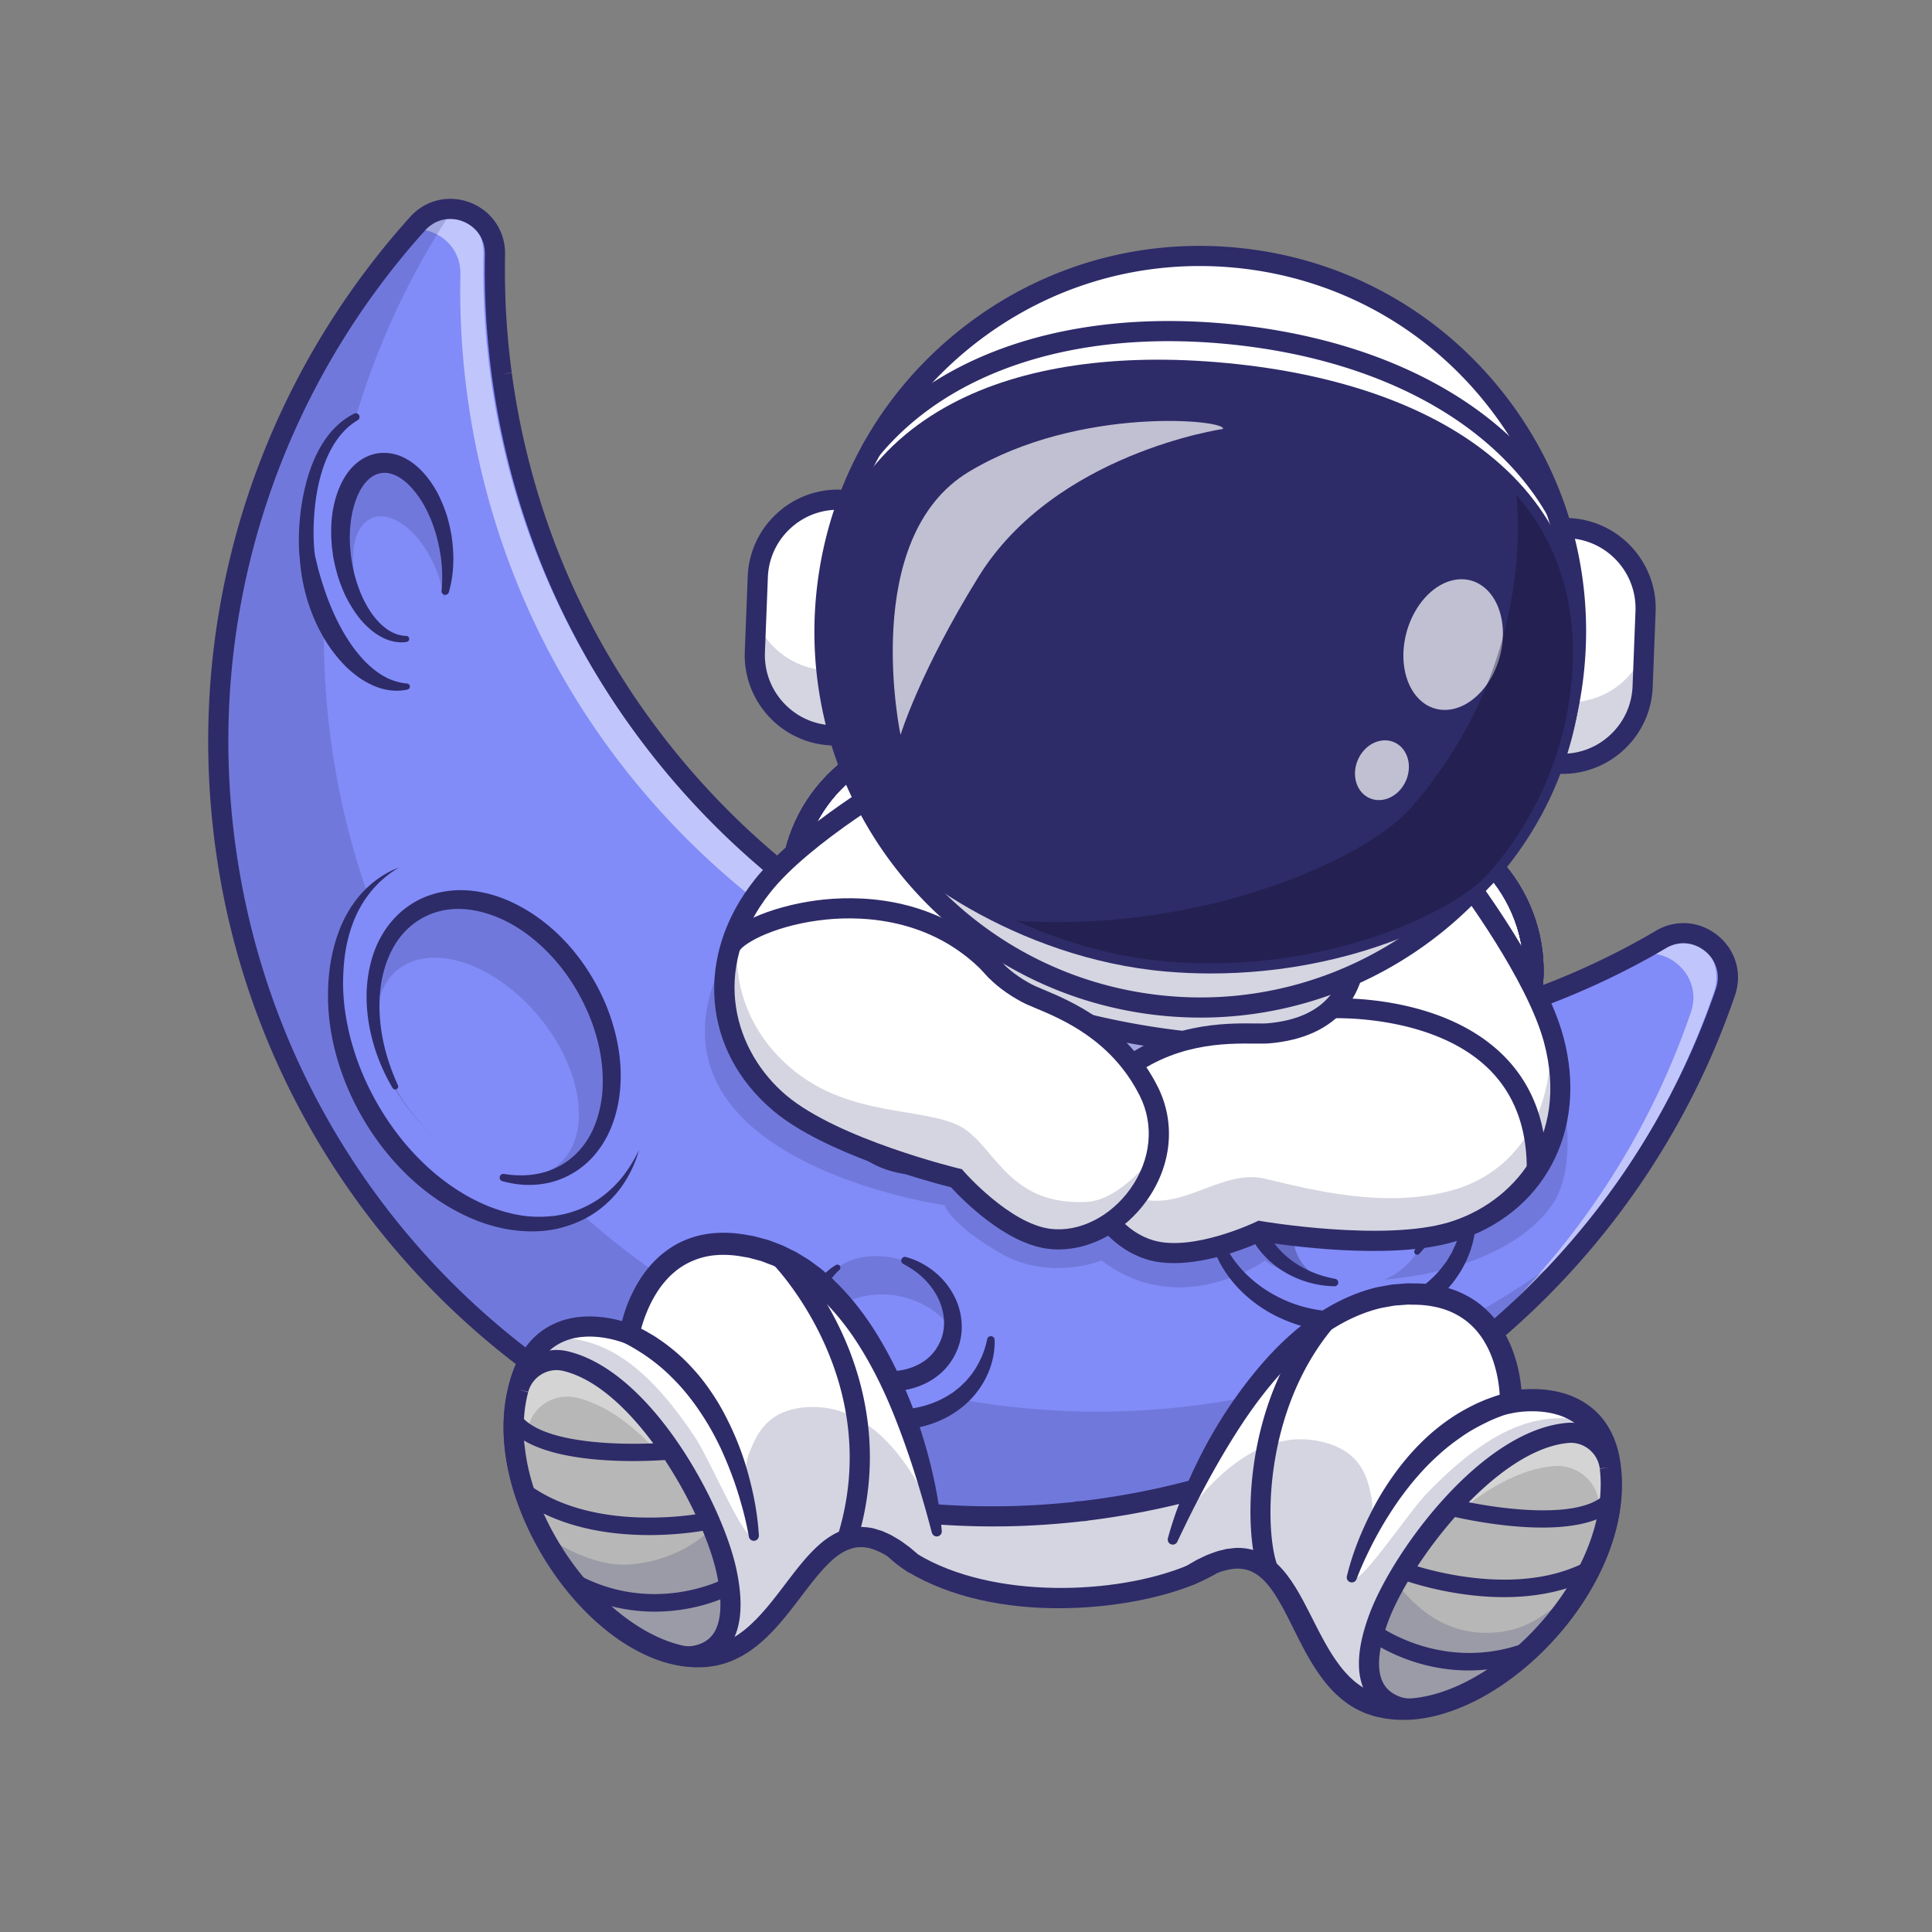
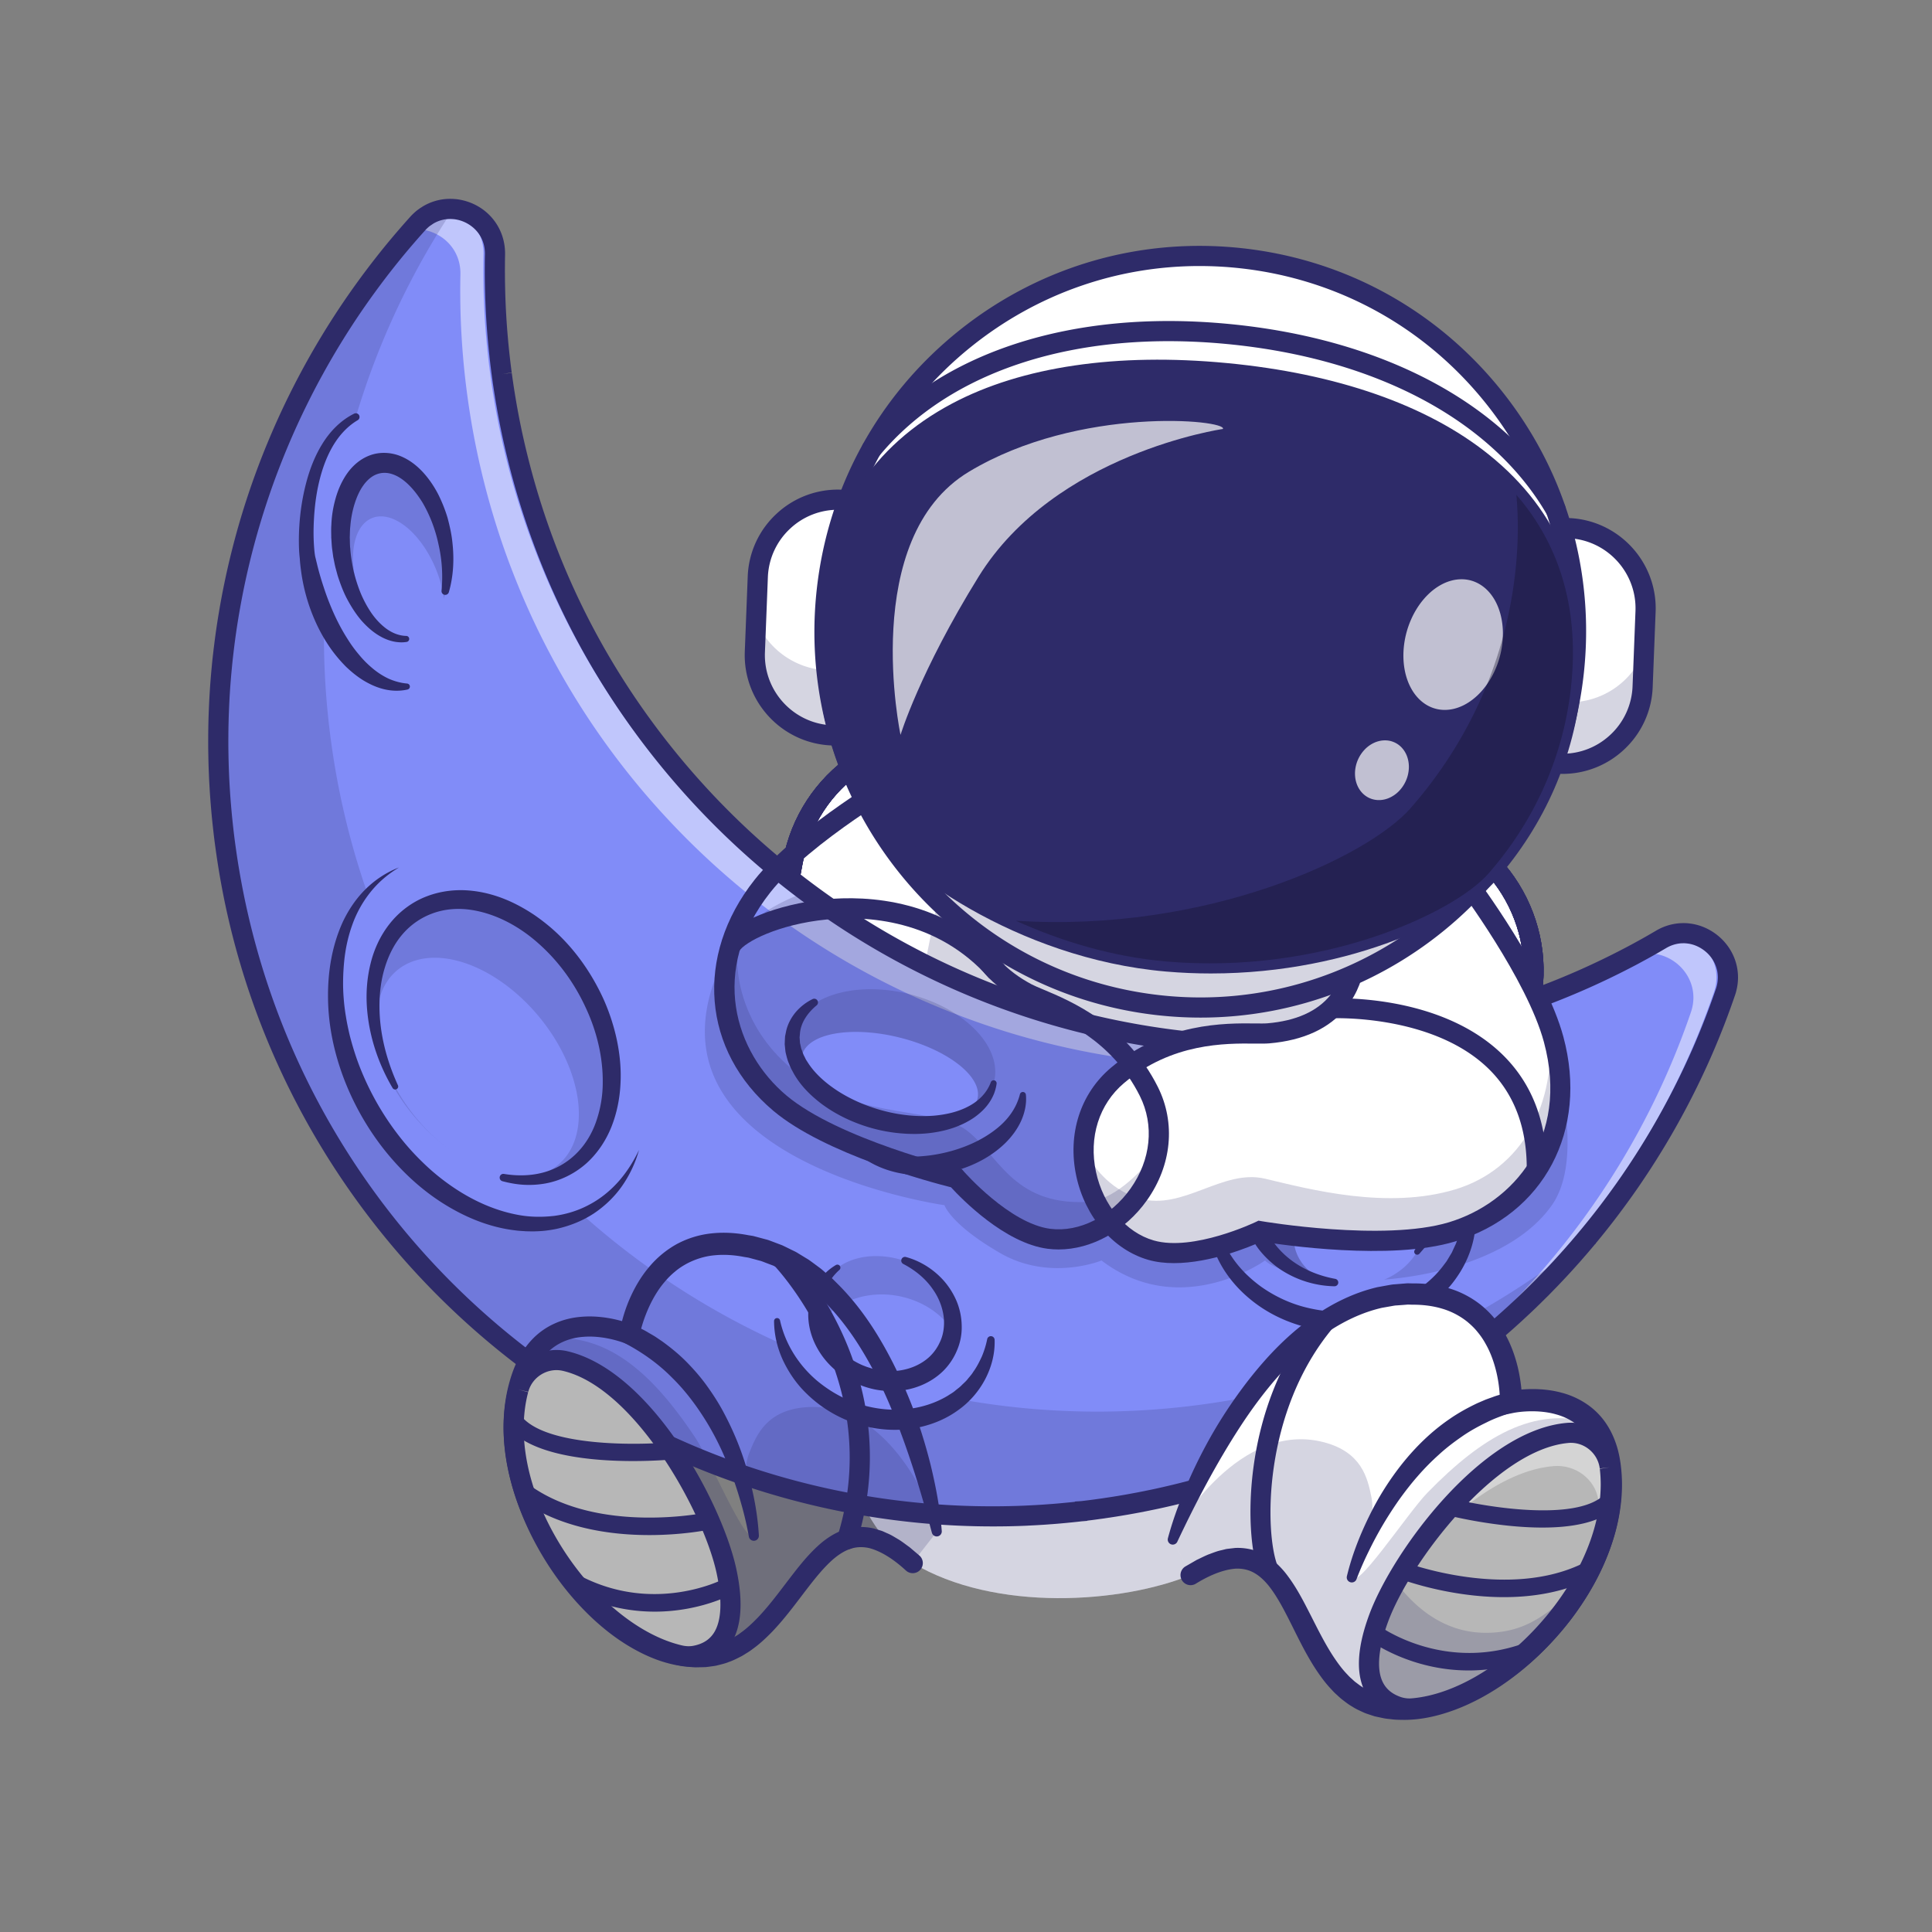
<svg xmlns="http://www.w3.org/2000/svg" version="1.0" viewBox="0 0 375 375">
  <rect x="0" y="0" width="375" height="375" fill="#808080" stroke="none" />
  <defs>
    <clipPath id="d">
      <path d="M.121.559h95.277V50H.121Zm0 0" />
    </clipPath>
    <clipPath id="c">
      <path d="M0 0h96v50H0z" />
    </clipPath>
    <clipPath id="g">
      <path d="M.68.84h108.718v72.48H.68Zm0 0" />
    </clipPath>
    <clipPath id="f">
      <path d="M0 0h110v74H0z" />
    </clipPath>
    <clipPath id="j">
      <path d="M.04.32h256.32V219H.04Zm0 0" />
    </clipPath>
    <clipPath id="i">
      <path d="M0 0h257v220H0z" />
    </clipPath>
    <clipPath id="m">
      <path d="M.8.04h167.52V77H.8Zm0 0" />
    </clipPath>
    <clipPath id="l">
      <path d="M0 0h169v78H0z" />
    </clipPath>
    <clipPath id="p">
      <path d="M.238.32h266.16v254.16H.238Zm0 0" />
    </clipPath>
    <clipPath id="o">
      <path d="M0 0h267v255H0z" />
    </clipPath>
    <clipPath id="r">
      <path d="M0 0h37v32H0z" />
    </clipPath>
    <clipPath id="t">
      <path d="M0 0h47v36H0z" />
    </clipPath>
    <clipPath id="w">
      <path d="M1 .602h27V25.32H1Zm0 0" />
    </clipPath>
    <clipPath id="v">
      <path d="M0 0h29v26H0z" />
    </clipPath>
    <clipPath id="y">
      <path d="M0 0h69v73H0z" />
    </clipPath>
    <clipPath id="B">
      <path d="M.52.078h21.84v35.524H.52Zm0 0" />
    </clipPath>
    <clipPath id="A">
      <path d="M0 0h23v36H0z" />
    </clipPath>
    <clipPath id="C">
      <path d="M40 38h297.5v259H40Zm0 0" />
    </clipPath>
    <clipPath id="F">
      <path d="M.238 1H93v44.36H.238Zm0 0" />
    </clipPath>
    <clipPath id="E">
      <path d="M0 0h94v46H0z" />
    </clipPath>
    <clipPath id="I">
      <path d="M.398.078h84.243v62.64H.398Zm0 0" />
    </clipPath>
    <clipPath id="H">
      <path d="M0 0h85v63H0z" />
    </clipPath>
    <clipPath id="L">
      <path d="M.441 1H.68v1H.44Zm0 0" />
    </clipPath>
    <clipPath id="K">
      <path d="M0 0h1v3H0z" />
    </clipPath>
    <clipPath id="O">
      <path d="M1 .238h18.2V22.32H1Zm0 0" />
    </clipPath>
    <clipPath id="N">
      <path d="M0 0h20v23H0z" />
    </clipPath>
    <clipPath id="R">
      <path d="M.398.238H17.68V23H.398Zm0 0" />
    </clipPath>
    <clipPath id="Q">
      <path d="M0 0h18v24H0z" />
    </clipPath>
    <clipPath id="U">
      <path d="M1 .121h146v84.48H1Zm0 0" />
    </clipPath>
    <clipPath id="T">
      <path d="M0 0h147v85H0z" />
    </clipPath>
    <clipPath id="W">
      <path d="M0 0h26v32H0z" />
    </clipPath>
    <clipPath id="Y">
      <path d="M0 0h15v17H0z" />
    </clipPath>
    <clipPath id="ab">
      <path d="M.04 0h108.48v91H.04Zm0 0" />
    </clipPath>
    <clipPath id="aa">
      <path d="M0 0h109v92H0z" />
    </clipPath>
    <clipPath id="ae">
      <path d="M.04.602h64.562V61.8H.039Zm0 0" />
    </clipPath>
    <clipPath id="ad">
      <path d="M0 0h65v62H0z" />
    </clipPath>
    <clipPath id="ah">
      <path d="M.52.04h85.199v56.882H.519Zm0 0" />
    </clipPath>
    <clipPath id="ag">
      <path d="M0 0h86v57H0z" />
    </clipPath>
    <clipPath id="ak">
      <path d="M.16 1H40.72v26.8H.16Zm0 0" />
    </clipPath>
    <clipPath id="aj">
      <path d="M0 0h41v28H0z" />
    </clipPath>
    <clipPath id="an">
      <path d="M.441 1H41.72v24.922H.44Zm0 0" />
    </clipPath>
    <clipPath id="am">
      <path d="M0 0h42v26H0z" />
    </clipPath>
    <clipPath id="aq">
      <path d="M.602.441H83v62.16H.602Zm0 0" />
    </clipPath>
    <clipPath id="ap">
      <path d="M0 0h84v63H0z" />
    </clipPath>
    <clipPath id="at">
      <path d="M.602.762h39.84V36.52H.601Zm0 0" />
    </clipPath>
    <clipPath id="as">
      <path d="M0 0h41v37H0z" />
    </clipPath>
    <clipPath id="aw">
      <path d="M.879.398H38v25.204H.879Zm0 0" />
    </clipPath>
    <clipPath id="av">
      <path d="M0 0h39v26H0z" />
    </clipPath>
    <mask id="b">
      <g filter="url(#a)">
        <path fill-opacity=".2" d="M-37.5-37.5h450v450h-450z" />
      </g>
    </mask>
    <mask id="e">
      <g filter="url(#a)">
        <path fill-opacity=".2" d="M-37.5-37.5h450v450h-450z" />
      </g>
    </mask>
    <mask id="h">
      <g filter="url(#a)">
        <path fill-opacity=".5" d="M-37.5-37.5h450v450h-450z" />
      </g>
    </mask>
    <mask id="k">
      <g filter="url(#a)">
        <path fill-opacity=".2" d="M-37.5-37.5h450v450h-450z" />
      </g>
    </mask>
    <mask id="n">
      <g filter="url(#a)">
        <path fill-opacity=".2" d="M-37.5-37.5h450v450h-450z" />
      </g>
    </mask>
    <mask id="q">
      <g filter="url(#a)">
        <path fill-opacity=".2" d="M-37.5-37.5h450v450h-450z" />
      </g>
    </mask>
    <mask id="s">
      <g filter="url(#a)">
        <path fill-opacity=".2" d="M-37.5-37.5h450v450h-450z" />
      </g>
    </mask>
    <mask id="u">
      <g filter="url(#a)">
        <path fill-opacity=".2" d="M-37.5-37.5h450v450h-450z" />
      </g>
    </mask>
    <mask id="x">
      <g filter="url(#a)">
        <path fill-opacity=".2" d="M-37.5-37.5h450v450h-450z" />
      </g>
    </mask>
    <mask id="z">
      <g filter="url(#a)">
        <path fill-opacity=".2" d="M-37.5-37.5h450v450h-450z" />
      </g>
    </mask>
    <mask id="D">
      <g filter="url(#a)">
        <path fill-opacity=".2" d="M-37.5-37.5h450v450h-450z" />
      </g>
    </mask>
    <mask id="G">
      <g filter="url(#a)">
        <path fill-opacity=".2" d="M-37.5-37.5h450v450h-450z" />
      </g>
    </mask>
    <mask id="J">
      <g filter="url(#a)">
        <path fill-opacity=".35" d="M-37.5-37.5h450v450h-450z" />
      </g>
    </mask>
    <mask id="M">
      <g filter="url(#a)">
        <path fill-opacity=".2" d="M-37.5-37.5h450v450h-450z" />
      </g>
    </mask>
    <mask id="P">
      <g filter="url(#a)">
        <path fill-opacity=".2" d="M-37.5-37.5h450v450h-450z" />
      </g>
    </mask>
    <mask id="S">
      <g filter="url(#a)">
        <path fill-opacity=".2" d="M-37.5-37.5h450v450h-450z" />
      </g>
    </mask>
    <mask id="V">
      <g filter="url(#a)">
        <path fill-opacity=".7" d="M-37.5-37.5h450v450h-450z" />
      </g>
    </mask>
    <mask id="X">
      <g filter="url(#a)">
        <path fill-opacity=".7" d="M-37.5-37.5h450v450h-450z" />
      </g>
    </mask>
    <mask id="Z">
      <g filter="url(#a)">
-         <path fill-opacity=".35" d="M-37.5-37.5h450v450h-450z" />
+         <path fill-opacity=".35" d="M-37.5-37.5h450v450z" />
      </g>
    </mask>
    <mask id="ac">
      <g filter="url(#a)">
        <path fill-opacity=".7" d="M-37.5-37.5h450v450h-450z" />
      </g>
    </mask>
    <mask id="af">
      <g filter="url(#a)">
        <path fill-opacity=".2" d="M-37.5-37.5h450v450h-450z" />
      </g>
    </mask>
    <mask id="ai">
      <g filter="url(#a)">
        <path fill-opacity=".4" d="M-37.5-37.5h450v450h-450z" />
      </g>
    </mask>
    <mask id="al">
      <g filter="url(#a)">
        <path fill-opacity=".2" d="M-37.5-37.5h450v450h-450z" />
      </g>
    </mask>
    <mask id="ao">
      <g filter="url(#a)">
        <path fill-opacity=".2" d="M-37.5-37.5h450v450h-450z" />
      </g>
    </mask>
    <mask id="ar">
      <g filter="url(#a)">
        <path fill-opacity=".4" d="M-37.5-37.5h450v450h-450z" />
      </g>
    </mask>
    <mask id="au">
      <g filter="url(#a)">
        <path fill-opacity=".2" d="M-37.5-37.5h450v450h-450z" />
      </g>
    </mask>
    <filter id="a" width="100%" height="100%" x="0%" y="0%">
      <feColorMatrix color-interpolation-filters="sRGB" values="0 0 0 0 1 0 0 0 0 1 0 0 0 0 1 0 0 0 1 0" />
    </filter>
  </defs>
  <path fill="#fff" d="m252.715 268.508-84.133-15.63c-16.27-3.019-27.11-18.804-24.086-35.073l9.383-50.516c3.023-16.27 18.809-27.11 35.078-24.086l84.133 15.629c16.27 3.02 27.11 18.805 24.086 35.074l-9.383 50.516c-3.023 16.27-18.809 27.11-35.078 24.086Zm0 0" />
  <path fill="#fff" d="m252.715 268.508-84.133-15.63c-16.27-3.019-27.11-18.804-24.086-35.073l9.383-50.516c3.023-16.27 18.809-27.11 35.078-24.086l84.133 15.629c16.27 3.02 27.11 18.805 24.086 35.074l-9.383 50.516c-3.023 16.27-18.809 27.11-35.078 24.086Zm0 0" />
  <path fill="#fff" d="m252.715 268.508-84.133-15.63c-16.27-3.019-27.11-18.804-24.086-35.073l9.383-50.516c3.023-16.27 18.809-27.11 35.078-24.086l84.133 15.629c16.27 3.02 27.11 18.805 24.086 35.074l-9.383 50.516c-3.023 16.27-18.809 27.11-35.078 24.086Zm0 0" />
  <path fill="#fff" d="m252.715 268.508-84.133-15.63c-16.27-3.019-27.11-18.804-24.086-35.073l9.383-50.516c3.023-16.27 18.809-27.11 35.078-24.086l84.133 15.629c16.27 3.02 27.11 18.805 24.086 35.074l-9.383 50.516c-3.023 16.27-18.809 27.11-35.078 24.086Zm0 0" />
  <g mask="url(#b)">
    <g clip-path="url(#c)" transform="translate(177 166)">
      <g clip-path="url(#d)">
        <path fill="#2e2b69" d="M6.633.629 95.18 18.285l-6.301 31.61L.332 32.242Zm0 0" />
      </g>
    </g>
  </g>
  <path fill="#2e2b69" d="M258.223 270.945c-1.934 0-3.891-.175-5.86-.543l-84.133-15.625c-8.375-1.558-15.66-6.304-20.515-13.375-4.856-7.07-6.672-15.578-5.117-23.953l9.382-50.512c1.56-8.375 6.305-15.664 13.375-20.515 7.07-4.856 15.579-6.672 23.954-5.117l84.132 15.629c17.356 3.222 28.856 19.968 25.633 37.324l-9.387 50.515c-2.855 15.387-16.343 26.172-31.464 26.172Zm-5.157-4.332c7.364 1.367 14.844-.234 21.067-4.504 6.219-4.27 10.398-10.68 11.765-18.039l9.383-50.515c2.836-15.266-7.277-29.993-22.543-32.828l-84.133-15.63c-7.363-1.367-14.843.235-21.062 4.505-6.223 4.273-10.398 10.68-11.766 18.043l-9.382 50.511c-1.372 7.364.23 14.844 4.5 21.063 4.273 6.219 10.68 10.398 18.042 11.765Zm0 0" />
  <path fill="#2e2b69" d="M258.223 270.945c-1.934 0-3.891-.175-5.86-.543l-84.133-15.625c-8.375-1.558-15.66-6.304-20.515-13.375-4.856-7.07-6.672-15.578-5.117-23.953l9.382-50.512c1.56-8.375 6.305-15.664 13.375-20.515 7.07-4.856 15.579-6.672 23.954-5.117l84.132 15.629c17.356 3.222 28.856 19.968 25.633 37.324l-9.387 50.515c-2.855 15.387-16.343 26.172-31.464 26.172Zm-5.157-4.332c7.364 1.367 14.844-.234 21.067-4.504 6.219-4.27 10.398-10.68 11.765-18.039l9.383-50.515c2.836-15.266-7.277-29.993-22.543-32.828l-84.133-15.63c-7.363-1.367-14.843.235-21.062 4.505-6.223 4.273-10.398 10.68-11.766 18.043l-9.382 50.511c-1.372 7.364.23 14.844 4.5 21.063 4.273 6.219 10.68 10.398 18.042 11.765Zm0 0" />
  <path fill="#2e2b69" d="M258.223 270.945c-1.934 0-3.891-.175-5.86-.543l-84.133-15.625c-8.375-1.558-15.66-6.304-20.515-13.375-4.856-7.07-6.672-15.578-5.117-23.953l9.382-50.512c1.56-8.375 6.305-15.664 13.375-20.515 7.07-4.856 15.579-6.672 23.954-5.117l84.132 15.629c17.356 3.222 28.856 19.968 25.633 37.324l-9.387 50.515c-2.855 15.387-16.343 26.172-31.464 26.172Zm-5.157-4.332c7.364 1.367 14.844-.234 21.067-4.504 6.219-4.27 10.398-10.68 11.765-18.039l9.383-50.515c2.836-15.266-7.277-29.993-22.543-32.828l-84.133-15.63c-7.363-1.367-14.843.235-21.062 4.505-6.223 4.273-10.398 10.68-11.766 18.043l-9.382 50.511c-1.372 7.364.23 14.844 4.5 21.063 4.273 6.219 10.68 10.398 18.042 11.765Zm0 0" />
  <path fill="#2e2b69" d="M258.223 270.945c-1.934 0-3.891-.175-5.86-.543l-84.133-15.625c-8.375-1.558-15.66-6.304-20.515-13.375-4.856-7.07-6.672-15.578-5.117-23.953l9.382-50.512c1.56-8.375 6.305-15.664 13.375-20.515 7.07-4.856 15.579-6.672 23.954-5.117l84.132 15.629c17.356 3.222 28.856 19.968 25.633 37.324l-9.387 50.515c-2.855 15.387-16.343 26.172-31.464 26.172Zm-5.157-4.332c7.364 1.367 14.844-.234 21.067-4.504 6.219-4.27 10.398-10.68 11.765-18.039l9.383-50.515c2.836-15.266-7.277-29.993-22.543-32.828l-84.133-15.63c-7.363-1.367-14.843.235-21.062 4.505-6.223 4.273-10.398 10.68-11.766 18.043l-9.382 50.511c-1.372 7.364.23 14.844 4.5 21.063 4.273 6.219 10.68 10.398 18.042 11.765Zm0 0" />
  <path fill="#fff" d="M177.113 303.352c16.032 9.664 40.797 7.808 54.028 2.343 25.574-10.566 35.05-53.773 35.05-53.773L157.95 237.91s-.883 53.352 19.164 65.442Zm0 0" />
  <g mask="url(#e)">
    <g clip-path="url(#f)" transform="translate(157 237)">
      <g clip-path="url(#g)">
        <path fill="#2e2b69" d="M109.195 14.926s-9.484 43.207-35.054 53.77c-13.23 5.464-38 7.32-54.028-2.344C.066 54.266.945.91.945.91l.848.11c1.562 16.644 5.969 39.753 18.32 47.203 16.028 9.664 40.793 7.812 54.028 2.34 14.773-6.098 24.175-23.098 29.48-36.36Zm0 0" />
      </g>
    </g>
  </g>
-   <path fill="#2e2b69" d="M205.492 312.156c-10.125 0-20.789-1.945-29.387-7.129-20.773-12.527-20.148-64.925-20.109-67.148l.035-2.188 112.528 14.567-.457 2.086c-.395 1.804-10 44.328-36.215 55.16-6.414 2.648-16.125 4.652-26.395 4.652Zm-27.367-10.476c14.469 8.722 38.398 7.941 52.27 2.21 21.183-8.753 31.105-41.683 33.375-50.308l-103.86-13.445c.11 10.043 1.594 51.52 18.215 61.543Zm0 0" />
  <path fill="#818cf8" d="M334.926 192.547a150.266 150.266 0 0 1-16.102 33.129c-12.304 19.004-28.847 35.187-48.504 47.058-16.965 10.254-36.25 17.297-57.136 20.172-82.211 11.348-158.055-46.117-169.395-128.324-6.293-45.66 8.637-89.375 37.25-121.14 5.344-5.946 15.211-2.094 15.043 5.898-.055 2.7-.039 5.41.047 8.133.176 5.215.617 10.48 1.344 15.754a151.168 151.168 0 0 0 8.035 32.003c.68 1.81 1.387 3.594 2.125 5.368 1.808 4.34 3.8 8.558 5.984 12.66a143.761 143.761 0 0 0 5.012 8.707 148.55 148.55 0 0 0 9.762 13.883 134.552 134.552 0 0 0 4.21 5.086 136.22 136.22 0 0 0 3.087 3.457 149.14 149.14 0 0 0 12.226 11.867c.395.344.793.68 1.188 1.015a148.313 148.313 0 0 0 7.394 5.883A146.95 146.95 0 0 0 166 179.7a131.22 131.22 0 0 0 4.316 2.637c.309.18.61.36.922.535.215.129.43.25.653.379.468.266.945.531 1.414.79a144.953 144.953 0 0 0 7.652 3.983c.777.383 1.563.75 2.348 1.11.843.39 1.695.777 2.55 1.152 2.247.988 4.528 1.926 6.825 2.809 3.574 1.379 7.21 2.61 10.894 3.71a150.342 150.342 0 0 0 11.492 2.915 148.28 148.28 0 0 0 15.676 2.476c5.992.618 12.074.883 18.215.766 2.238-.04 4.484-.129 6.738-.274 3.707-.234 7.43-.601 11.176-1.12.242-.032.492-.063.738-.106a150.383 150.383 0 0 0 30.692-7.723 148.68 148.68 0 0 0 24.117-11.394c6.855-4.028 15.078 2.668 12.508 10.203Zm0 0" />
  <path fill="#818cf8" d="M334.926 192.547a150.266 150.266 0 0 1-16.102 33.129c-12.304 19.004-28.847 35.187-48.504 47.058-16.965 10.254-36.25 17.297-57.136 20.172-82.211 11.348-158.055-46.117-169.395-128.324-6.293-45.66 8.637-89.375 37.25-121.14 5.344-5.946 15.211-2.094 15.043 5.898-.055 2.7-.039 5.41.047 8.133.176 5.215.617 10.48 1.344 15.754a151.168 151.168 0 0 0 8.035 32.003c.68 1.81 1.387 3.594 2.125 5.368 1.808 4.34 3.8 8.558 5.984 12.66a143.761 143.761 0 0 0 5.012 8.707 148.55 148.55 0 0 0 9.762 13.883 134.552 134.552 0 0 0 4.21 5.086 136.22 136.22 0 0 0 3.087 3.457 149.14 149.14 0 0 0 12.226 11.867c.395.344.793.68 1.188 1.015a148.313 148.313 0 0 0 7.394 5.883A146.95 146.95 0 0 0 166 179.7a131.22 131.22 0 0 0 4.316 2.637c.309.18.61.36.922.535.215.129.43.25.653.379.468.266.945.531 1.414.79a144.953 144.953 0 0 0 7.652 3.983c.777.383 1.563.75 2.348 1.11.843.39 1.695.777 2.55 1.152 2.247.988 4.528 1.926 6.825 2.809 3.574 1.379 7.21 2.61 10.894 3.71a150.342 150.342 0 0 0 11.492 2.915 148.28 148.28 0 0 0 15.676 2.476c5.992.618 12.074.883 18.215.766 2.238-.04 4.484-.129 6.738-.274 3.707-.234 7.43-.601 11.176-1.12.242-.032.492-.063.738-.106a150.383 150.383 0 0 0 30.692-7.723 148.68 148.68 0 0 0 24.117-11.394c6.855-4.028 15.078 2.668 12.508 10.203Zm0 0" />
  <g mask="url(#h)">
    <g clip-path="url(#i)" transform="translate(77 40)">
      <g clip-path="url(#j)">
        <path fill="#fff" d="M243.176 142.344a149.008 149.008 0 0 1-24.117 11.394 150.573 150.573 0 0 1-30.692 7.723c-.246.043-.492.074-.738.105-3.742.52-7.469.887-11.172 1.121-2.254.149-4.504.235-6.742.274a149.01 149.01 0 0 1-18.211-.766 147.963 147.963 0 0 1-15.676-2.476 149.422 149.422 0 0 1-11.492-2.914 147.081 147.081 0 0 1-10.895-3.711 153.408 153.408 0 0 1-9.375-3.961c-.789-.36-1.57-.727-2.347-1.11a145.07 145.07 0 0 1-7.656-3.984c-.47-.258-.946-.523-1.415-.789-.218-.129-.433-.25-.648-.379-.313-.176-.617-.355-.926-.535a139.99 139.99 0 0 1-4.316-2.637 145.245 145.245 0 0 1-9.5-6.543 146.54 146.54 0 0 1-7.395-5.883A149.786 149.786 0 0 1 56.45 114.39a136.372 136.372 0 0 1-3.09-3.456 141.661 141.661 0 0 1-4.207-5.086 148.55 148.55 0 0 1-9.761-13.883 143.762 143.762 0 0 1-5.012-8.707 148.376 148.376 0 0 1-5.988-12.66 174.076 174.076 0 0 1-2.121-5.368 150.756 150.756 0 0 1-8.036-32.003 153.333 153.333 0 0 1-1.343-15.754 156.98 156.98 0 0 1-.051-8.133C17.012 1.348 7.145-2.504 1.8 3.44 1.278 4.02.77 4.613.255 5.203c5.379-2.41 12.25 1.375 12.11 8.055-.055 2.699-.04 5.41.046 8.133.176 5.218.617 10.48 1.348 15.757a150.78 150.78 0 0 0 8.035 32c.68 1.809 1.383 3.594 2.121 5.368 1.809 4.34 3.8 8.558 5.988 12.66a148.55 148.55 0 0 0 14.77 22.59c1.367 1.73 2.77 3.425 4.21 5.086a136.37 136.37 0 0 0 3.09 3.457 150.37 150.37 0 0 0 12.223 11.867c.399.344.793.68 1.188 1.02a147.774 147.774 0 0 0 7.394 5.878 149.458 149.458 0 0 0 13.82 9.18c.31.18.61.363.923.539.214.125.43.246.652.375.469.27.945.531 1.414.793a144.893 144.893 0 0 0 7.652 3.98c.778.383 1.563.75 2.348 1.11.844.39 1.695.777 2.55 1.156 2.247.984 4.528 1.926 6.825 2.805 3.574 1.379 7.21 2.61 10.894 3.71a150.363 150.363 0 0 0 11.493 2.919 149.073 149.073 0 0 0 33.89 3.238c2.239-.04 4.485-.125 6.739-.274 3.707-.234 7.43-.601 11.175-1.117.243-.035.493-.066.739-.11a150.383 150.383 0 0 0 30.691-7.722 148.354 148.354 0 0 0 24.117-11.394c6.856-4.028 15.078 2.668 12.508 10.203a150.266 150.266 0 0 1-16.102 33.129A150.912 150.912 0 0 1 210.207 219a150.845 150.845 0 0 0 29.379-33.324 150.266 150.266 0 0 0 16.101-33.13c2.57-7.534-5.652-14.23-12.511-10.202Zm0 0" />
      </g>
    </g>
  </g>
  <g mask="url(#k)">
    <g clip-path="url(#l)" transform="translate(136 173)">
      <g clip-path="url(#m)">
        <path fill="#2e2b69" d="M165.219 60.926c-8.574 12.226-30.313 15.508-41.871 14.469-11.555-1.036-13.801-3.735-13.801-3.735s-16.332 11.735-31.742 0c0 0-10.008 4.14-19.668-1.441-9.66-5.578-10.813-9.293-10.813-9.293s-62.578-8.824-42.562-48.387c2.96-5.855 8.48-9.844 15.734-12.387.586.442 1.176.871 1.766 1.301A147.797 147.797 0 0 0 30 6.7c1.422.903 2.86 1.781 4.316 2.633.305.18.61.363.922.54.215.124.43.245.653.374.468.27.941.531 1.41.79a143.676 143.676 0 0 0 7.656 3.984c.777.382 1.559.75 2.348 1.109.843.39 1.695.777 2.55 1.156 2.243.985 4.528 1.926 6.825 2.805 3.574 1.379 7.21 2.61 10.894 3.71a149.441 149.441 0 0 0 11.492 2.919 149.042 149.042 0 0 0 33.887 3.238 152.63 152.63 0 0 0 17.918-1.39c.242-.036.492-.067.734-.11a150.355 150.355 0 0 0 30.696-7.723c2.578 7.004 10.137 29.903 2.918 40.192Zm0 0" />
      </g>
    </g>
  </g>
  <g mask="url(#n)">
    <g clip-path="url(#o)" transform="translate(42 40)">
      <g clip-path="url(#p)">
        <path fill="#2e2b69" d="M39.031 3.438C10.426 35.21-4.504 78.913 1.79 124.578c11.34 82.207 87.184 139.668 169.39 128.332 20.887-2.879 40.176-9.926 57.141-20.18a150.166 150.166 0 0 0 37.868-32.597 148.902 148.902 0 0 1-17.36 12.25c-16.969 10.258-36.254 17.304-57.144 20.183-49.04 6.762-95.817-10.96-127.977-43.812a15.493 15.493 0 0 0 6.39-3.285c8.919-7.653 8.044-24.285-1.96-37.149-10-12.86-25.34-17.086-34.258-9.433a15.17 15.17 0 0 0-1.797 1.816 150.544 150.544 0 0 1-9.781-36.469C17.09 66.454 26.41 30.016 45.984.57c-2.449-.164-5 .7-6.953 2.868Zm0 0" />
      </g>
    </g>
  </g>
  <g mask="url(#q)">
    <g clip-path="url(#r)" transform="translate(242 218)">
      <path fill="#2e2b69" d="M19.688 1.523c1.105.079 2.199.25 3.273.516 1.074.262 2.11.61 3.105 1.047 1 .437 1.942.95 2.825 1.543.882.59 1.691 1.25 2.43 1.976.734.723 1.382 1.5 1.94 2.332.56.833 1.02 1.7 1.38 2.602.363.906.617 1.828.765 2.774.149.94.192 1.886.121 2.832A12.135 12.135 0 0 1 35 19.93c-.281.914-.668 1.789-1.156 2.633a13.76 13.76 0 0 1-1.739 2.375 14.974 14.974 0 0 1-2.257 2.03 16.515 16.515 0 0 1-2.688 1.606c-.96.461-1.965.832-3.015 1.121a19.541 19.541 0 0 1-6.54.629 19.277 19.277 0 0 1-3.277-.515 19.222 19.222 0 0 1-3.105-1.047c-1-.438-1.942-.95-2.825-1.543a16.613 16.613 0 0 1-2.43-1.977 15.004 15.004 0 0 1-1.94-2.332c-.56-.832-1.02-1.7-1.38-2.601a12.95 12.95 0 0 1-.765-2.774 12.287 12.287 0 0 1-.121-2.832c.066-.945.242-1.875.527-2.785.285-.914.668-1.79 1.156-2.633a13.94 13.94 0 0 1 1.739-2.379A15.36 15.36 0 0 1 7.44 4.88a16.515 16.515 0 0 1 2.688-1.606c.96-.46 1.965-.832 3.016-1.12a19.582 19.582 0 0 1 6.543-.629Zm0 0" />
    </g>
  </g>
  <g mask="url(#s)">
    <g clip-path="url(#t)" transform="translate(150 187)">
      <path fill="#2e2b69" d="M26.465 5.945a32.375 32.375 0 0 1 5.531 1.934c.582.27 1.149.555 1.7.851.554.301 1.09.614 1.605.942.515.328 1.011.668 1.488 1.023.477.352.93.715 1.36 1.094.433.375.84.758 1.218 1.152a16.096 16.096 0 0 1 1.969 2.445c.273.419.516.844.73 1.27.211.426.395.852.547 1.282.153.425.278.855.367 1.28.09.427.149.852.176 1.274a7.837 7.837 0 0 1-.605 3.629 7.86 7.86 0 0 1-.574 1.11c-.223.359-.473.706-.754 1.042-.282.332-.59.653-.926.961-.336.305-.7.598-1.086.875-.39.274-.8.532-1.238.778a15.56 15.56 0 0 1-1.38.672c-.484.207-.984.394-1.507.562-.52.168-1.059.317-1.617.45a23.948 23.948 0 0 1-3.508.527c-.61.047-1.23.074-1.86.082a28.386 28.386 0 0 1-1.902-.051 29.602 29.602 0 0 1-1.926-.172 32.506 32.506 0 0 1-7.613-1.895 30.05 30.05 0 0 1-3.484-1.605 25.814 25.814 0 0 1-3.094-1.96c-.477-.356-.93-.72-1.36-1.095-.429-.375-.835-.761-1.218-1.156a16.806 16.806 0 0 1-1.066-1.203c-.329-.406-.63-.82-.903-1.242-.27-.418-.515-.84-.726-1.266a10.784 10.784 0 0 1-.918-2.566 8.986 8.986 0 0 1-.176-1.274 8.284 8.284 0 0 1 .012-1.246c.039-.414.105-.816.203-1.215.101-.398.23-.789.39-1.168a9.05 9.05 0 0 1 .575-1.109c.222-.36.476-.707.753-1.039.282-.336.59-.656.926-.965.336-.305.7-.598 1.086-.871.39-.277.8-.535 1.238-.777.438-.242.899-.47 1.38-.676a18.535 18.535 0 0 1 3.124-1.008 22.974 22.974 0 0 1 3.508-.531c.61-.047 1.23-.074 1.86-.078a29.72 29.72 0 0 1 3.832.219c.644.078 1.289.18 1.933.296.649.121 1.29.262 1.93.418Zm0 0" />
    </g>
  </g>
  <path fill="#818cf8" d="M174.61 201.39c1.117.278 2.214.602 3.285.973 1.07.371 2.101.782 3.085 1.23.985.45 1.907.93 2.766 1.442.86.512 1.64 1.043 2.34 1.594a14.884 14.884 0 0 1 1.828 1.687 9.08 9.08 0 0 1 1.246 1.715c.313.57.516 1.133.61 1.68a3.8 3.8 0 0 1-.043 1.574c-.13.5-.36.973-.7 1.41a5.589 5.589 0 0 1-1.328 1.196 9.175 9.175 0 0 1-1.902.93c-.727.265-1.527.476-2.406.632-.88.16-1.817.262-2.817.309-1 .047-2.039.039-3.12-.024a37.534 37.534 0 0 1-6.656-1.043 37.933 37.933 0 0 1-3.286-.972 34.085 34.085 0 0 1-3.086-1.235c-.985-.449-1.906-.93-2.766-1.437a21.277 21.277 0 0 1-2.34-1.598 14.568 14.568 0 0 1-1.828-1.683 8.978 8.978 0 0 1-1.246-1.72 5.393 5.393 0 0 1-.61-1.675 3.8 3.8 0 0 1 .044-1.574 3.82 3.82 0 0 1 .699-1.41c.344-.442.785-.84 1.328-1.196a9.179 9.179 0 0 1 1.902-.933 14.675 14.675 0 0 1 2.407-.63c.879-.16 1.816-.26 2.816-.312 1-.047 2.04-.039 3.121.028a35.32 35.32 0 0 1 3.3.359c1.122.176 2.24.402 3.356.684Zm0 0" />
  <path fill="#2e2b69" d="M158.504 195.14c-1.793 1.489-3.078 3.41-3.234 5.47l-.07.761.058.762c.012.129.004.254.035.379l.086.379c.066.25.09.5.184.746.19.492.316.988.59 1.457.124.234.214.48.363.707l.441.68c1.203 1.796 2.883 3.347 4.727 4.652 1.851 1.312 3.898 2.383 6.039 3.238 4.289 1.695 8.984 2.54 13.558 2.18 2.278-.203 4.543-.7 6.535-1.723 1.993-1 3.688-2.582 4.493-4.75l.004-.016a.59.59 0 0 1 .753-.347.588.588 0 0 1 .375.633 8.773 8.773 0 0 1-.504 1.941 9.325 9.325 0 0 1-.968 1.79c-.77 1.124-1.79 2.054-2.887 2.831-2.23 1.524-4.797 2.406-7.387 2.836-2.593.453-5.234.438-7.82.14a30.732 30.732 0 0 1-7.566-1.886c-2.438-.938-4.77-2.188-6.891-3.773-2.098-1.606-4.055-3.52-5.398-5.946l-.489-.914c-.16-.304-.27-.644-.406-.965-.285-.636-.445-1.34-.613-2.023-.082-.348-.094-.715-.137-1.066l-.055-.536c-.015-.175.008-.363.008-.543.016-.359.031-.722.055-1.078l.215-1.062c.32-1.403 1.035-2.692 1.937-3.735a10.171 10.171 0 0 1 3.184-2.433.73.73 0 0 1 .976.328.73.73 0 0 1-.187.883Zm0 0" />
  <path fill="#2e2b69" d="M167.59 222.96a27.292 27.292 0 0 0 8.855 1.548c2.957.027 5.91-.406 8.739-1.25 2.816-.848 5.527-2.106 7.84-3.86 2.324-1.734 4.187-4.035 4.937-6.984l.004-.016a.59.59 0 0 1 1.16.086c.172 1.711-.21 3.489-.93 5.09-.73 1.606-1.8 3.035-3.03 4.258-2.49 2.441-5.587 4.125-8.837 5.156-3.258 1.028-6.726 1.395-10.121.973-3.379-.414-6.715-1.625-9.332-3.738a.736.736 0 0 1-.11-1.032.731.731 0 0 1 .813-.23Zm0 0" />
  <path fill="#818cf8" d="M276.129 236.492a8.672 8.672 0 0 1-.098 4.043 9.734 9.734 0 0 1-.761 1.988 11.276 11.276 0 0 1-1.207 1.86 12.385 12.385 0 0 1-1.606 1.664c-.598.516-1.246.984-1.941 1.402a15.516 15.516 0 0 1-4.582 1.816 15.53 15.53 0 0 1-4.922.294 14.058 14.058 0 0 1-2.352-.45 12.686 12.686 0 0 1-2.16-.832 10.803 10.803 0 0 1-1.879-1.175 9.638 9.638 0 0 1-1.531-1.477 8.878 8.878 0 0 1-1.125-1.723 8.292 8.292 0 0 1-.672-1.902 8.401 8.401 0 0 1-.195-2.008c.015-.68.113-1.355.289-2.035a9.86 9.86 0 0 1 .765-1.984c.332-.649.735-1.27 1.207-1.864a12.385 12.385 0 0 1 1.606-1.664c.594-.515 1.242-.98 1.941-1.402.696-.418 1.43-.777 2.203-1.086.77-.305 1.563-.547 2.38-.73.812-.18 1.636-.293 2.464-.344a15.148 15.148 0 0 1 2.457.054c.809.083 1.59.235 2.352.45.758.215 1.476.492 2.156.828.68.336 1.309.73 1.883 1.176a9.806 9.806 0 0 1 1.531 1.476c.445.54.82 1.113 1.121 1.723.305.61.527 1.246.676 1.902ZM192.332 259.992a16.088 16.088 0 0 1-.898 4.153c-3.454 9.636-15.145 14.058-26.118 9.878-8.238-3.14-13.734-10.242-14.492-17.656Zm0 0" />
  <path fill="#2e2b69" d="M193.055 260.05c.183 5.227-2.668 10.567-7.114 13.684-2.191 1.598-4.742 2.672-7.37 3.266a23.078 23.078 0 0 1-8.02.32 24.593 24.593 0 0 1-14.082-6.906c-1.903-1.844-3.406-4.07-4.52-6.437-1.094-2.38-1.691-4.985-1.703-7.551a.585.585 0 0 1 1.156-.133l.004.016c1.051 4.703 3.723 8.773 7.242 11.738 1.782 1.465 3.73 2.707 5.832 3.617 2.102.91 4.325 1.52 6.57 1.793 4.485.559 9.145-.258 12.977-2.586.461-.312.97-.574 1.383-.945.43-.36.899-.676 1.281-1.086.395-.395.84-.758 1.172-1.211.352-.438.754-.848 1.035-1.34.676-.918 1.188-1.945 1.68-2.996a17.924 17.924 0 0 0 1.035-3.36v-.007a.73.73 0 0 1 .864-.563c.332.07.566.364.578.688Zm0 0" />
  <path fill="#818cf8" d="M90.684 119.004c.8-4.035.93-8.66.242-13.527-2.074-14.606-10.75-25.844-19.38-25.106-8.628.738-13.944 13.18-11.874 27.781 2.07 14.606 10.75 25.848 19.379 25.11Zm0 0" />
  <path fill="#2e2b69" d="M69.414 81.566c-2.195 1.301-3.883 3.297-5.105 5.543-1.227 2.254-2.024 4.75-2.567 7.297-.535 2.551-.789 5.172-.863 7.79a39.228 39.228 0 0 0 .078 3.898c.047.644.105 1.281.211 1.879l.46 1.902a54.593 54.593 0 0 0 1.083 3.734c.394 1.23.824 2.446 1.309 3.637.953 2.379 2.09 4.676 3.457 6.805a24.89 24.89 0 0 0 2.222 3.043c.79.969 1.672 1.847 2.621 2.636.942.793 1.973 1.461 3.086 1.989 1.117.496 2.313.84 3.594.953l.02.004a.592.592 0 0 1 .535.637.596.596 0 0 1-.453.523c-1.41.324-2.934.305-4.38-.02-1.452-.32-2.82-.937-4.085-1.687-1.258-.762-2.395-1.691-3.446-2.688a27.87 27.87 0 0 1-2.804-3.277c-1.68-2.324-2.989-4.871-3.985-7.512a35.408 35.408 0 0 1-2.007-8.172 28.452 28.452 0 0 1-.208-2.082 25.878 25.878 0 0 1-.156-2.148 43.863 43.863 0 0 1 .07-4.184c.172-2.77.598-5.52 1.294-8.214.695-2.692 1.703-5.344 3.203-7.75 1.48-2.395 3.558-4.536 6.129-5.805a.722.722 0 0 1 .687 1.27Zm0 0" />
  <path fill="#818cf8" d="M92.352 166.95c-5.204-1.153-10.352-.77-14.91 1.429-8.262 3.98-12.231 12.754-12.297 23.379-.043 6.972 1.793 14.633 5.66 22.008 9.757 18.613 28.761 28.359 42.441 21.765 5.09-2.457 8.727-6.824 10.781-12.304 3.473-9.247 1.985-21.399-4.144-33.086Zm0 0" />
  <path fill="#2e2b69" d="M77.441 168.379c-2.156 1.285-4.05 2.918-5.566 4.824a21.842 21.842 0 0 0-3.5 6.317c-.82 2.265-1.324 4.64-1.566 7.035-.23 2.398-.297 4.828-.098 7.226.09 1.2.238 2.395.441 3.582.188 1.188.442 2.367.715 3.54.594 2.331 1.317 4.632 2.235 6.863a53.651 53.651 0 0 0 7.171 12.496 48.093 48.093 0 0 0 4.79 5.367 42.526 42.526 0 0 0 5.53 4.562c3.919 2.72 8.321 4.766 12.97 5.618 2.32.441 4.69.46 7.027.191 2.328-.313 4.625-1.012 6.722-2.14 2.118-1.098 4.028-2.63 5.66-4.442 1.633-1.82 2.97-3.934 4.055-6.195a23.052 23.052 0 0 1-3.203 6.863c-1.457 2.117-3.351 3.96-5.527 5.422-2.188 1.449-4.684 2.441-7.27 3.015-1.297.266-2.617.442-3.941.47-.664.042-1.324 0-1.988 0-.657-.06-1.32-.071-1.973-.165-5.273-.594-10.234-2.723-14.602-5.558-4.382-2.856-8.168-6.524-11.343-10.622a52.704 52.704 0 0 1-7.528-13.539c-1.808-4.847-2.91-9.996-2.98-15.187-.086-5.168.742-10.414 2.941-15.14 1.13-2.337 2.61-4.512 4.461-6.305 1.844-1.793 4.024-3.204 6.367-4.098ZM259.016 249.664a19.712 19.712 0 0 1-10.618-3.351c-1.57-1.094-3.003-2.426-4.187-3.997-1.156-1.586-2.07-3.386-2.574-5.34-.512-1.945-.625-4.023-.25-6.019.336-2 1.078-3.934 2.16-5.644 1.082-1.711 2.512-3.16 4.09-4.36 1.586-1.187 3.332-2.164 5.187-2.8a23.116 23.116 0 0 1 5.727-1.176c1.945-.118 3.89.011 5.793.37a23.615 23.615 0 0 1 5.492 1.891c1.738.864 3.324 2.032 4.73 3.38 2.832 2.655 4.711 6.433 4.91 10.335.09 1.945-.187 3.895-.898 5.676a14.258 14.258 0 0 1-1.3 2.523c-.508.801-1.165 1.477-1.758 2.18a.578.578 0 0 1-.934-.676l.043-.074c.453-.734.957-1.422 1.3-2.195a12.623 12.623 0 0 0 1.247-4.778c.008-.82.015-1.632-.125-2.43-.453-3.202-2.207-6.113-4.664-8.195-4.89-4.242-12.246-5.382-18.242-3.172-2.977 1.114-5.696 3-7.383 5.594-1.715 2.547-2.395 5.742-1.77 8.781.617 3.047 2.5 5.864 5.04 7.946 2.542 2.105 5.738 3.469 9.124 4.09h.008a.727.727 0 0 1 .582.847.74.74 0 0 1-.73.594Zm0 0" />
  <path fill="#2e2b69" d="M283.656 226.781c1.918 3.074 2.91 6.813 2.766 10.559-.129 3.758-1.492 7.457-3.649 10.555-2.132 3.14-5.132 5.601-8.437 7.351-3.316 1.754-6.973 2.805-10.68 3.145a30.219 30.219 0 0 1-11.035-1.032c-3.566-1.02-6.953-2.726-9.828-5.078-2.879-2.332-5.285-5.3-6.754-8.707-1.445-3.402-1.965-7.195-1.332-10.754a.58.58 0 0 1 .676-.472c.289.05.488.3.484.582v.011a19.413 19.413 0 0 0 2.36 9.567c1.566 2.89 3.894 5.3 6.523 7.215 2.66 1.886 5.66 3.297 8.836 4.07 3.168.777 6.473 1.039 9.703.715 3.234-.32 6.402-1.211 9.281-2.664 2.88-1.438 5.477-3.457 7.426-5.989l.723-.957c.226-.328.414-.68.625-1.02.191-.347.441-.671.582-1.042l.5-1.09c.191-.355.304-.738.43-1.117l.386-1.14.246-1.18c.078-.399.188-.79.223-1.192.45-3.21-.066-6.558-1.34-9.68a.723.723 0 0 1 1.285-.656Zm0 0" />
  <g mask="url(#u)">
    <g clip-path="url(#v)" transform="translate(157 243)">
      <g clip-path="url(#w)">
        <path fill="#2e2b69" d="M1.215 13.93c.402 4.379 3.836 8.515 9.074 10.28 6.969 2.349 14.5-.401 16.816-6.136a9.202 9.202 0 0 0 .622-2.469C28.94 6.391 21.347 1.585 14.773.898 7.343.118.727 4.273 1.215 13.93Zm0 0" />
      </g>
    </g>
  </g>
  <path fill="#818cf8" d="M158.902 257.512c.399 4.375 3.836 8.511 9.07 10.277 6.973 2.348 14.505-.398 16.821-6.137a9.166 9.166 0 0 0 .621-2.468c-1.64-3.07-4.684-5.664-8.68-7.012-7.082-2.383-14.683 0-17.832 5.34Zm0 0" />
  <path fill="#2e2b69" d="M175.848 243.988c2.82.77 5.453 2.422 7.453 4.727a14.796 14.796 0 0 1 2.414 3.93c.586 1.453.922 3.03.95 4.64a11.251 11.251 0 0 1-.888 4.758 12.259 12.259 0 0 1-2.707 4.066c-2.351 2.301-5.504 3.575-8.648 3.852a17.051 17.051 0 0 1-4.7-.29 17.124 17.124 0 0 1-4.382-1.573c-2.75-1.434-5.137-3.614-6.66-6.332-1.54-2.692-2.203-5.961-1.555-9.016.332-1.516.941-2.957 1.836-4.191a10.694 10.694 0 0 1 3.277-3.012.59.59 0 0 1 .805.203.587.587 0 0 1-.113.734l-.004.004c-1.977 1.774-3.196 4.168-3.395 6.64-.234 2.466.551 4.919 1.895 6.962a13.797 13.797 0 0 0 5.554 4.703c.278.137.56.254.848.36.285.12.574.214.867.304.293.082.578.2.88.262l.89.195c1.2.2 2.41.274 3.605.164 2.38-.234 4.66-1.164 6.34-2.726a8.895 8.895 0 0 0 1.98-2.762c.516-1.04.77-2.164.833-3.344.066-1.172-.102-2.371-.457-3.535a11.835 11.835 0 0 0-1.614-3.332c-1.402-2.106-3.453-3.809-5.816-5.04l-.012-.007a.725.725 0 0 1-.308-.98.717.717 0 0 1 .832-.364Zm0 0" />
  <g mask="url(#x)">
    <g clip-path="url(#y)" transform="translate(61 165)">
      <path fill="#2e2b69" d="M51.688 24.809a40.187 40.187 0 0 1 2.895 4.855c.42.84.808 1.688 1.163 2.547.356.855.676 1.719.957 2.586a33.909 33.909 0 0 1 1.27 5.21 28.703 28.703 0 0 1 .363 5.086c-.016.829-.07 1.641-.164 2.438a22.332 22.332 0 0 1-1.004 4.543c-.242.711-.52 1.399-.836 2.059a17.01 17.01 0 0 1-2.289 3.605c-.45.54-.926 1.04-1.438 1.508-.507.469-1.042.899-1.605 1.293-.566.395-1.156.75-1.77 1.066a16.56 16.56 0 0 1-1.91.825c-.66.234-1.34.425-2.035.578-.7.152-1.41.262-2.14.328-.727.066-1.47.09-2.223.07a20.769 20.769 0 0 1-2.285-.183 23.78 23.78 0 0 1-2.325-.438 25.277 25.277 0 0 1-2.343-.687 27.972 27.972 0 0 1-2.336-.934A31.233 31.233 0 0 1 29.32 60a32.57 32.57 0 0 1-2.261-1.39 36.35 36.35 0 0 1-2.192-1.598 37.443 37.443 0 0 1-2.097-1.793 36.336 36.336 0 0 1-1.985-1.973 38.622 38.622 0 0 1-3.558-4.39 39.287 39.287 0 0 1-2.895-4.86 35.396 35.396 0 0 1-1.164-2.543 36.258 36.258 0 0 1-.961-2.586 34.377 34.377 0 0 1-1.266-5.21 29.447 29.447 0 0 1-.367-5.087c.02-.828.07-1.64.164-2.437.094-.797.223-1.574.39-2.336.169-.758.376-1.492.618-2.207.242-.711.52-1.399.832-2.063.317-.66.664-1.289 1.047-1.894.383-.602.797-1.172 1.246-1.707a15.432 15.432 0 0 1 6.723-4.692c.66-.234 1.336-.43 2.035-.578.695-.152 1.41-.261 2.137-.328a19.07 19.07 0 0 1 2.222-.07c.754.015 1.516.078 2.285.183.77.102 1.547.25 2.329.438a25.56 25.56 0 0 1 2.34.687 29.782 29.782 0 0 1 4.652 2.098 33.56 33.56 0 0 1 4.45 2.988 34.837 34.837 0 0 1 2.097 1.793 37.785 37.785 0 0 1 3.84 4.098 38.589 38.589 0 0 1 1.706 2.266Zm0 0" />
    </g>
  </g>
  <path fill="#818cf8" d="M104.633 197.355c.512.618 1.004 1.25 1.472 1.899a36.575 36.575 0 0 1 2.547 4.008c.375.683.727 1.375 1.047 2.07.324.695.617 1.39.887 2.09a29.199 29.199 0 0 1 1.246 4.148c.148.684.266 1.36.352 2.024.086.664.136 1.32.16 1.96.023.641.015 1.27-.028 1.88-.039.613-.109 1.207-.214 1.78a13.862 13.862 0 0 1-.399 1.669 13.284 13.284 0 0 1-.586 1.535c-.226.484-.48.95-.762 1.387-.285.437-.593.843-.933 1.226a9.87 9.87 0 0 1-3.715 2.613c-.48.196-.984.356-1.504.485a12.05 12.05 0 0 1-1.617.285c-.559.063-1.129.09-1.715.082-.582-.008-1.18-.05-1.789-.125a17.733 17.733 0 0 1-1.852-.328 23.053 23.053 0 0 1-3.813-1.254 26.914 26.914 0 0 1-1.929-.914c-.64-.336-1.277-.7-1.914-1.094a35.161 35.161 0 0 1-1.883-1.261 34.504 34.504 0 0 1-1.836-1.422 34.902 34.902 0 0 1-1.77-1.563 38.285 38.285 0 0 1-4.745-5.394 35.953 35.953 0 0 1-1.344-1.977 35.974 35.974 0 0 1-2.254-4.105c-.32-.692-.617-1.391-.883-2.086-.265-.7-.504-1.395-.714-2.086a26.346 26.346 0 0 1-.883-4.09 21.29 21.29 0 0 1-.164-1.961c-.02-.64-.012-1.266.027-1.879.043-.61.113-1.203.215-1.781.105-.574.238-1.133.402-1.664.164-.535.36-1.047.586-1.535.223-.489.477-.95.762-1.387a10.012 10.012 0 0 1 2.023-2.285 9.84 9.84 0 0 1 1.242-.871 9.892 9.892 0 0 1 1.383-.684c.48-.195.985-.36 1.504-.488a12.704 12.704 0 0 1 1.617-.285 15.582 15.582 0 0 1 3.5.043c.61.078 1.227.187 1.852.332.629.14 1.258.316 1.894.527.641.21 1.278.453 1.922.726a27.685 27.685 0 0 1 3.84 2.004 34.42 34.42 0 0 1 3.723 2.684c.601.5 1.191 1.02 1.77 1.566.578.543 1.14 1.106 1.687 1.692a36.872 36.872 0 0 1 1.586 1.804Zm0 0" />
  <path fill="#2e2b69" d="M97.832 227.86c2.574.425 5.2.374 7.633-.282a14.355 14.355 0 0 0 6.394-3.672c1.758-1.726 3.059-3.902 3.868-6.261a23.054 23.054 0 0 0 1.265-7.415c.067-5.082-1.187-10.19-3.39-14.828-2.165-4.664-5.262-8.902-9.082-12.28-3.79-3.384-8.438-5.876-13.31-6.548-2.425-.336-4.89-.129-7.144.676a13.99 13.99 0 0 0-5.886 4.027c-1.606 1.84-2.746 4.106-3.48 6.524-.747 2.418-1.06 5-1.044 7.59.016 5.199 1.371 10.414 3.578 15.25v.004a.58.58 0 0 1-.285.773.584.584 0 0 1-.746-.234c-2.777-4.72-4.598-10.098-4.984-15.707-.192-2.797.015-5.653.707-8.442.676-2.785 1.918-5.496 3.773-7.812 1.848-2.317 4.34-4.192 7.149-5.25 2.808-1.082 5.875-1.399 8.8-1.067 2.934.32 5.747 1.23 8.325 2.512a33.523 33.523 0 0 1 3.722 2.168 38.138 38.138 0 0 1 3.39 2.613c4.302 3.75 7.634 8.473 9.997 13.598a39.789 39.789 0 0 1 2.648 8.055c.579 2.777.864 5.632.707 8.492-.136 2.855-.699 5.719-1.777 8.418-1.078 2.687-2.75 5.191-4.953 7.14-2.21 1.93-4.926 3.262-7.762 3.793a18.063 18.063 0 0 1-4.27.27c-1.417-.078-2.808-.336-4.155-.695a.724.724 0 0 1 .296-1.415Zm0 0" />
  <g mask="url(#z)">
    <g clip-path="url(#A)" transform="translate(65 88)">
      <g clip-path="url(#B)">
        <path fill="#2e2b69" d="M.816 15.418c.11 4.422 1.22 8.703 2.961 12.164 2.043 4.059 4.95 7.008 8.125 7.758 5.883 1.398 10.461-5.25 10.223-14.852-.223-9.16-4.758-17.703-10.29-19.68A6.632 6.632 0 0 0 11.04.57C5.156-.828.58 5.816.816 15.418Zm0 0" />
      </g>
    </g>
  </g>
  <path fill="#818cf8" d="M84.688 110.648c.34.856.632 1.72.874 2.594.243.875.43 1.742.563 2.606.133.859.21 1.699.23 2.515.02.813-.015 1.59-.113 2.328a11.13 11.13 0 0 1-.449 2.059 8.02 8.02 0 0 1-.773 1.703c-.31.504-.66.93-1.063 1.285a4.467 4.467 0 0 1-2.828 1.129 5.583 5.583 0 0 1-1.652-.195 7.987 7.987 0 0 1-1.735-.7 11.349 11.349 0 0 1-1.746-1.179 15.425 15.425 0 0 1-1.691-1.61 18.902 18.902 0 0 1-1.567-1.98c-.5-.715-.96-1.473-1.39-2.273-.426-.801-.813-1.625-1.153-2.48a24.125 24.125 0 0 1-.879-2.595 22.631 22.631 0 0 1-.562-2.601c-.133-.863-.211-1.7-.23-2.516-.02-.816.019-1.593.113-2.332.093-.738.246-1.426.449-2.054a7.933 7.933 0 0 1 .773-1.704 5.6 5.6 0 0 1 1.063-1.285c.398-.355.84-.625 1.312-.816.477-.192.98-.297 1.516-.317a5.741 5.741 0 0 1 1.656.196c.57.152 1.149.386 1.73.703.587.312 1.169.707 1.747 1.176.578.468 1.14 1.004 1.691 1.61.547.605 1.07 1.265 1.57 1.98.497.714.958 1.472 1.387 2.273.43.8.813 1.629 1.156 2.48Zm0 0" />
  <path fill="#2e2b69" d="M85.703 114.66c.281-3.004.09-6.027-.574-8.933-.61-2.91-1.668-5.707-3.125-8.188-.758-1.219-1.606-2.36-2.567-3.324-.96-.961-2.042-1.742-3.152-2.133-1.101-.402-2.191-.394-3.18-.02-.992.372-1.902 1.176-2.636 2.227-.739 1.05-1.281 2.324-1.688 3.652A20.032 20.032 0 0 0 68 102.13c-.094.715-.074 1.445-.113 2.168.039.73.011 1.46.101 2.187.098 1.465.348 2.918.649 4.356.347 1.43.785 2.836 1.332 4.195a22.012 22.012 0 0 0 2.058 3.86c.82 1.195 1.801 2.27 2.934 3.113 1.137.832 2.46 1.39 3.883 1.422h.02a.587.587 0 0 1 .081 1.164c-1.707.281-3.488-.176-4.972-.992-1.508-.813-2.774-1.965-3.871-3.215-1.079-1.274-1.961-2.68-2.739-4.137-.77-1.46-1.336-3.012-1.84-4.578l-.32-1.192a14.072 14.072 0 0 1-.285-1.199l-.242-1.215-.164-1.222c-.133-.817-.145-1.645-.215-2.473 0-.828-.047-1.66.02-2.496.058-1.668.324-3.348.785-5.004.457-1.652 1.132-3.289 2.164-4.808 1.023-1.504 2.507-2.907 4.441-3.645 1.922-.754 4.14-.637 5.938.078 1.812.715 3.261 1.879 4.449 3.16 1.183 1.29 2.136 2.715 2.918 4.203a28.486 28.486 0 0 1 1.851 4.618c.422 1.593.79 3.191.95 4.816.363 3.227.21 6.535-.692 9.648a.725.725 0 0 1-1.418-.27Zm0 0" />
  <g clip-path="url(#C)">
    <path fill="#2e2b69" d="M192.688 296.277c-34.36.004-68.012-11.832-95.094-33.496-28.008-22.402-47.266-53.992-54.227-88.941-.308-1.586-.57-2.996-.793-4.317a156.046 156.046 0 0 1-.672-4.363 138.053 138.053 0 0 1-.441-3.402c-.129-1.14-.254-2.266-.363-3.399a159.89 159.89 0 0 1-.274-3.289c-.043-.554-.078-1.113-.117-1.672l-.004-.117c-.027-.426-.05-.847-.074-1.273l-.024-.371c-.027-.586-.05-1.16-.074-1.735a119.76 119.76 0 0 1-.094-3.371 116.045 116.045 0 0 1-.023-3.351v-.36c.004-.437.008-.879.016-1.316 0-.184.008-.399.008-.613l.03-1.286c.016-.539.036-1.097.06-1.656.1-2.668.277-5.37.523-8.027l.113-1.203c.07-.703.145-1.395.23-2.086.04-.356.079-.723.13-1.094.28-2.324.624-4.691 1.023-7.016.055-.324.11-.656.168-.992l.047-.254c.031-.187.066-.375.101-.558a153.22 153.22 0 0 1 2.047-9.488 149.89 149.89 0 0 1 4.672-15.266c.766-2.09 1.555-4.117 2.348-6.02a153.621 153.621 0 0 1 3.277-7.367 159.705 159.705 0 0 1 3.176-6.273 154.071 154.071 0 0 1 8.29-13.707 149.19 149.19 0 0 1 2.745-3.903c.527-.73 1.07-1.465 1.617-2.191.582-.777 1.176-1.547 1.778-2.316a140.865 140.865 0 0 1 3.335-4.114c.704-.836 1.454-1.707 2.293-2.664.387-.437.778-.875 1.164-1.308.25-.278.516-.543.786-.786a2.27 2.27 0 0 1 .191-.175 5.9 5.9 0 0 1 .34-.282c.062-.054.129-.105.203-.156.059-.043.121-.09.184-.133l.109-.078c.125-.094.219-.152.312-.207l.125-.082c.075-.047.145-.094.215-.14l.078-.043a10.281 10.281 0 0 1 5.844-1.407c.024 0 .078 0 .133.008l.324.024c.43.042.871.113 1.317.218 4.722 1.086 8.043 5.043 8.257 9.84.016.238.016.492.012.746-.02.766-.027 1.512-.027 2.262-.008.484-.004.941 0 1.406 0 .813.012 1.625.031 2.434.008.523.023 1.02.035 1.523.086 2.856.258 5.739.512 8.567.039.496.086.976.133 1.457a167.872 167.872 0 0 0 .602 5.195l-1.926.344 1.933-.278.086.618c.059.421.117.847.184 1.27l.035.26c.086.555.164 1.09.254 1.626a173.375 173.375 0 0 0 .398 2.379l.012.058c.012.094.027.188.047.282l.015.07a143.235 143.235 0 0 0 1.383 6.79c.11.48.223.964.336 1.444l.234.953c5.27 21.473 15.055 41.055 29.086 58.211 22.852 27.934 54.907 46.625 90.262 52.63 8.27 1.41 16.727 2.128 25.13 2.077.339.016.651-.004.972-.007l.5-.004c.254-.004.511-.008.77-.016.558-.004 1.097-.02 1.632-.035l.996-.035c.914-.032 1.817-.075 2.727-.13 1.12-.058 2.261-.132 3.488-.226l.184-.015a159.318 159.318 0 0 0 4.066-.383h.02c.015 0 .03-.004.046-.004l.012-.004c.723-.078 1.45-.16 2.168-.25l.14-.016c.634-.082 1.27-.16 1.91-.25a149.32 149.32 0 0 0 12.927-2.343c.617-.137 1.218-.282 1.82-.426a147.897 147.897 0 0 0 33.906-12.707l.508-.266c.36-.187.715-.375 1.07-.566l1.262-.692a94.689 94.689 0 0 0 1.965-1.101l1.566-.91a10.489 10.489 0 0 1 4.207-1.407 7.4 7.4 0 0 1 .723-.05 9.295 9.295 0 0 1 1.387.039l.492.062c.738.11 1.465.297 2.164.563a11.04 11.04 0 0 1 3.832 2.48c1.469 1.473 2.465 3.293 2.879 5.274.32 1.523.293 3.082-.09 4.628a8.24 8.24 0 0 1-.285.977 139.04 139.04 0 0 1-1.414 3.953 119.31 119.31 0 0 1-.746 1.965 156.487 156.487 0 0 1-2.41 5.836 149.94 149.94 0 0 1-1.743 3.828 152.1 152.1 0 0 1-8.949 16.332c-.344.543-.683 1.082-1.027 1.61a195.66 195.66 0 0 1-2.277 3.422 139.582 139.582 0 0 1-2.602 3.663 147.91 147.91 0 0 1-5.492 7.079l-.313.378-.097.165-.133.113c-.18.222-.363.441-.551.656l-.047.059c-.035.043-.074.09-.117.136l-.285.336c-.192.23-.387.453-.578.676l-.407.465c-.105.129-.218.258-.332.383-.203.238-.414.476-.62.715-.18.203-.333.375-.489.539a23.39 23.39 0 0 1-.586.656l-.504.555a8.16 8.16 0 0 1-.351.382c-.07.078-.137.153-.207.227-.403.437-.805.871-1.215 1.3-.051.06-.11.122-.176.184-.258.274-.512.543-.77.813l-.07.07c-.176.184-.355.367-.535.547-.445.469-.93.96-1.418 1.45l-.05.046c-.032.031-.067.07-.106.106-.086.078-.149.144-.215.21-.211.215-.406.407-.602.594-.195.2-.41.41-.629.617-.097.098-.199.196-.3.293l-.133.133c-.012.012-.051.051-.094.09l-.016.016c-.289.277-.578.554-.87.828l-.243.23c-.34.32-.7.653-1.058.985-.122.117-.247.234-.372.347l-.168.157c-.3.277-.582.53-.867.785l-.043.039c-.125.117-.25.23-.375.34-.21.191-.453.406-.699.625l-.406.355c-.238.211-.477.418-.719.625l-.355.313c-.422.367-.852.726-1.278 1.086-.035.03-.105.093-.187.16l-1.035.86c-.086.073-.203.175-.328.272l-.84.68c-.317.262-.633.516-.957.774-.38.304-.735.586-1.094.859a10.58 10.58 0 0 1-.465.363c-.414.32-.828.64-1.246.957-.14.11-.305.23-.473.356l-.136.101c-.086.07-.207.16-.332.25l-.086.063a25.2 25.2 0 0 1-.473.351c-.219.168-.48.356-.746.551l-.094.067c-.05.039-.101.074-.152.109l-.16.117c-.438.317-.871.633-1.313.942-.133.097-.305.214-.473.332-.382.27-.8.558-1.218.847l-.211.145a78.69 78.69 0 0 1-1.809 1.223c-.027.015-.05.035-.074.05-.059.043-.11.074-.152.102l-.27.18c-.324.21-.648.421-.976.632-.133.09-.297.2-.473.305-.492.316-.953.613-1.418.898-.254.164-.543.348-.836.524-.285.18-.59.363-.898.55l-.004.008-1.95 1.164c-.07.043-.171.102-.277.16-.351.212-.707.41-1.062.618l-.391.223c-.934.539-1.95 1.101-3.18 1.765a125.383 125.383 0 0 1-4.008 2.082c-.441.227-.914.461-1.39.688a3.832 3.832 0 0 1-.227.117c-.25.12-.504.242-.758.36a89.5 89.5 0 0 1-1.973.93l-.265.12c-.488.227-.98.453-1.476.676-.098.047-.2.09-.297.129a109.66 109.66 0 0 1-2.524 1.09l-.086.039c-.28.117-.558.234-.843.351-.114.05-.223.098-.336.14-.133.055-.266.11-.399.16-.336.142-.676.278-1.012.415a141.685 141.685 0 0 1-4.57 1.742l-1.742.637-.016-.008-.64.223-1.055.367-.016-.008a.607.607 0 0 1-.09.031c-.382.13-.765.258-1.14.375l-.637.211c-.293.094-.562.18-.836.262a7.122 7.122 0 0 1-.308.098c-.18.054-.36.113-.543.168l-.38.117c-.23.07-.46.14-.69.207-.06.02-.122.039-.184.058l-.387.118c-.348.101-.656.195-.969.28l-.109.032c-.113.031-.223.067-.336.094l-.117.035c-.215.063-.43.121-.652.184-.172.05-.348.101-.524.148-.098.027-.21.055-.328.086a4.46 4.46 0 0 1-.27.074c-.14.043-.28.078-.425.114-.25.07-.504.14-.762.207l-.656.168a4.517 4.517 0 0 1-.426.109c-.27.074-.543.14-.824.207l-.692.172c-.41.101-.832.203-1.254.305l-1.304.3c-.414.094-.828.188-1.246.278a84.65 84.65 0 0 1-1.88.39c-.1.028-.199.047-.3.067-.309.062-.621.125-.934.183l-.007.012-1.86.344-1.371.246-.918.152c-.242.047-.512.09-.789.13-.18.034-.352.062-.535.089l-.906.14c-.16.028-.309.051-.457.067-.235.039-.465.07-.7.105l-.136.024c-.29.043-.582.082-.88.117-.245.04-.523.074-.804.113l-.379.051c-.21.027-.422.059-.637.082l-.656.082-.023.043-1.075.086c-.437.055-.87.098-1.304.145l-.082.007c-.25.032-.512.055-.774.079l-.316.03c-.395.044-.793.079-1.188.114l-.168.016-.253.023c-.524.047-1.098.094-1.668.137-.02 0-.051.004-.082.004l-.317.023c-.437.035-.87.067-1.305.094-.355.023-.722.043-1.093.066l-.578.032c-.442.023-.868.043-1.297.066l-.399.02a125.233 125.233 0 0 1-2.902.094l-.469.011c-1.015.02-2.035.027-3.054.027ZM83.43 43.863l-.075.059c-.058.047-.113.086-.168.137l-.187.168a5.595 5.595 0 0 0-.477.484c-.386.43-.77.86-1.148 1.285-.816.934-1.55 1.781-2.234 2.594a146.791 146.791 0 0 0-3.246 4.004 132.93 132.93 0 0 0-1.73 2.254c-.532.71-1.063 1.425-1.583 2.144a147.96 147.96 0 0 0-2.672 3.801 149.473 149.473 0 0 0-7.101 11.566v.004a134.115 134.115 0 0 0-2.832 5.371 147.602 147.602 0 0 0-4.43 9.691 160.382 160.382 0 0 0-2.293 5.884 149.092 149.092 0 0 0-4.926 16.398 145.847 145.847 0 0 0-1.621 7.73c-.039.204-.07.36-.094.516l-.05.266c-.051.312-.11.636-.165.957a141.141 141.141 0 0 0-1.12 7.906c-.083.68-.153 1.348-.22 2.012l-.113 1.191a140.985 140.985 0 0 0-.511 7.82 75.511 75.511 0 0 0-.055 1.61l-.031 1.254c-.004.199-.008.398-.008.594-.008.445-.012.863-.012 1.28l-.004.372c-.004.539 0 1.082 0 1.625.004.543.012 1.09.024 1.633.007.554.02 1.097.035 1.644.015.543.035 1.082.054 1.63.024.565.047 1.124.075 1.683l.02.363c.023.414.046.824.073 1.242l.008.117c.032.543.067 1.086.11 1.63.078 1.07.172 2.144.27 3.21.105 1.102.226 2.207.35 3.317.134 1.129.278 2.242.43 3.312.211 1.516.426 2.906.657 4.25.218 1.29.472 2.664.773 4.211 13.852 69.563 74.711 119.29 145.367 119.29 1.028 0 2.051-.009 3.082-.032l.465-.008c.39-.012.785-.02 1.176-.031.547-.02 1.098-.04 1.64-.063l.399-.02c.418-.019.84-.038 1.258-.062l.574-.031c.356-.023.715-.043 1.074-.066.43-.028.844-.059 1.258-.09l.39-.028a81.29 81.29 0 0 0 1.657-.136l.184-.016.23-.023c.348-.032.73-.067 1.113-.106l.332-.031c.243-.024.489-.047.73-.074l.095-.012c.132-.012.265-.027.398-.043l.035-.059 1.207-.078c.434-.054.895-.11 1.352-.164.203-.027.398-.05.594-.078l.386-.05c.25-.036.512-.071.781-.11.297-.04.56-.074.817-.11l.156-.023c.23-.035.465-.07.7-.11l.117-.015c.074-.008.144-.02.226-.035l.086-.012c.293-.047.598-.09.895-.136.16-.024.296-.047.441-.075l.098-.015c.238-.035.476-.07.718-.118l.934-.156c.43-.078.879-.156 1.332-.242l1.07-.2c.567-.105 1.14-.218 1.707-.335l.203-.043a89.233 89.233 0 0 0 1.875-.39l1.215-.27 1.258-.293c.414-.098.828-.195 1.238-.297l.696-.172c.254-.062.508-.125.754-.191l.117-.032c.07-.015.144-.03.215-.05l.574-.153c.07-.02.144-.039.219-.054.214-.055.449-.118.675-.184l.075-.02c.113-.027.222-.058.336-.09l.085-.023c.016 0 .008 0-.003.004l.222-.066c.11-.028.223-.059.332-.086.149-.04.285-.078.418-.117l.059-.02c.21-.055.41-.113.613-.172l.172-.047c.09-.023.18-.05.266-.078l.16-.047c.308-.082.594-.168.875-.25l.574-.18c.234-.066.469-.136.7-.206l.35-.11c.184-.055.368-.113.544-.172l.316-.097c.258-.075.516-.16.774-.243l.64-.21c.387-.125.746-.239 1.098-.36.215-.074.437-.148.656-.219l.477-.164c.465-.164.93-.324 1.39-.488l.899-.426.101.063c.89-.32 1.766-.649 2.63-.98.597-.227 1.19-.466 1.78-.7.329-.133.657-.262.98-.398l.067-.028c.098-.035.2-.078.297-.12l.086-.036c.07-.023.137-.055.207-.086l.059-.023c.277-.114.55-.23.824-.348l.094-.039c.445-.184.87-.367 1.297-.555.414-.175.8-.347 1.191-.523l.098-.04a.6.6 0 0 0 .074-.03l.05-.024c.489-.219.977-.437 1.462-.664l.273-.125c.387-.18.774-.355 1.16-.543.266-.121.508-.238.746-.355.282-.133.535-.254.782-.375l.148-.075c.465-.222.93-.453 1.387-.687a130.287 130.287 0 0 0 3.91-2.027c1.2-.649 2.18-1.192 3.086-1.72l.398-.226c.344-.199.688-.394 1.031-.594l.047-.03c.059-.032.114-.063.168-.095l1.602-.964c.422-.254.844-.508 1.262-.766.28-.168.53-.328.777-.488.484-.301.93-.586 1.375-.875l.102-.063c.12-.07.234-.148.351-.226.356-.227.664-.434.977-.637l.422-.281c.437-.29.828-.547 1.218-.817l.047-.031c.086-.055.172-.11.25-.172l.504-.348c.406-.28.809-.558 1.215-.847.164-.11.293-.2.422-.293.457-.32.875-.625 1.293-.926l.414-.3c.238-.173.472-.34.703-.516.187-.137.324-.235.46-.344l.118-.086c.09-.066.18-.129.266-.2l.172-.128.437-.328c.434-.328.836-.64 1.238-.953l.055-.043a6.79 6.79 0 0 0 .332-.254l.059-.051c.347-.262.687-.535 1.023-.805l.05-.043c.31-.238.61-.484.915-.73l.867-.707c.098-.078.172-.14.246-.203l1.196-.996c.44-.375.851-.72 1.253-1.067l.372-.328c.246-.207.472-.406.699-.605l.386-.344c.23-.203.465-.41.696-.621.133-.117.23-.203.324-.293l.074-.067c.297-.261.563-.504.832-.75l.172-.16c.102-.094.207-.191.305-.289l.047-.043c.351-.324.707-.652 1.058-.984l.25-.238c.258-.243.532-.504.805-.766.035-.035.07-.07.105-.102l-.043.043.192-.187c.082-.082.168-.16.246-.242l.066-.067c.204-.187.395-.383.59-.574.192-.188.367-.36.543-.535.121-.125.23-.238.344-.34a77.404 77.404 0 0 0 1.453-1.48c.191-.192.356-.364.516-.528l.066-.07c.262-.27.527-.547.793-.832l.145-.153c.394-.414.78-.832 1.171-1.253.043-.047.09-.094.13-.145l.152-.164a2.31 2.31 0 0 0 .187-.203l.047-.055.531-.582c.176-.191.356-.39.528-.594l.082-.086a49.917 49.917 0 0 0 1.02-1.16l.038-.039c.078-.09.16-.18.235-.27l.453-.519c.176-.207.355-.414.531-.625l.469-.55c.187-.22.37-.442.55-.66l.008-.012.551-.66a142.982 142.982 0 0 0 5.313-6.848 137.973 137.973 0 0 0 2.527-3.567c.352-.515.711-1.05 1.07-1.582.387-.578.766-1.16 1.141-1.738.348-.531.68-1.063 1.016-1.59a148.79 148.79 0 0 0 8.718-15.914c.536-1.129 1.09-2.348 1.7-3.73a151.947 151.947 0 0 0 2.343-5.68c.246-.637.493-1.274.73-1.914.516-1.387.97-2.652 1.384-3.871.043-.117.07-.215.097-.309.031-.097.055-.187.074-.277.247-1.016.27-1.988.07-2.934a6.664 6.664 0 0 0-1.816-3.312 7.12 7.12 0 0 0-2.457-1.59 6.285 6.285 0 0 0-1.652-.387l-.176-.02a5.377 5.377 0 0 0-.66-.007h-.07a4.55 4.55 0 0 0-.399.027 6.725 6.725 0 0 0-2.668.903l-1.574.917c-.676.391-1.36.77-2.039 1.145l-1.27.691c-.374.207-.75.403-1.124.602l-.504.262a151.592 151.592 0 0 1-34.825 13.05c-.613.145-1.234.293-1.863.434a153.501 153.501 0 0 1-13.258 2.406c-.652.09-1.3.172-1.949.254l-.144.02c-.754.09-1.504.176-2.25.258h-.008a111.23 111.23 0 0 1-2.309.23c-.633.059-1.265.113-1.898.168l-.203.016a164.39 164.39 0 0 1-3.586.234c-.934.055-1.868.098-2.805.129-.336.016-.68.027-1.023.035a79.7 79.7 0 0 1-1.68.04c-.246.003-.52.01-.793.015l-.5.004c-.336.004-.664.004-1.012.007a151.701 151.701 0 0 1-25.789-2.132c-36.285-6.164-69.18-25.344-92.629-54.008-14.398-17.61-24.445-37.715-29.855-59.758l-.235-.973c-.117-.492-.234-.988-.347-1.484a150.727 150.727 0 0 1-1.059-5.02c-.121-.636-.246-1.28-.36-1.93-.027-.144-.05-.288-.073-.433a122.644 122.644 0 0 1-.41-2.445c-.09-.531-.176-1.09-.258-1.652l-.04-.254c-.066-.453-.128-.895-.19-1.336l-.103-.75a159.827 159.827 0 0 1-.609-5.285 148.306 148.306 0 0 1-.66-10.285c-.016-.524-.031-1.04-.04-1.555-.019-.813-.026-1.657-.034-2.496 0-.48-.004-.965.004-1.45-.004-.754.007-1.53.027-2.312 0-.152 0-.316-.008-.48-.16-3.508-2.742-5.649-5.234-6.223a6.311 6.311 0 0 0-.797-.137l-.3-.02a6.357 6.357 0 0 0-3.665.876Zm148.343 243.27s-.003 0-.003.004Zm10.61-3.317Zm32.156-16.066s-.004.004-.016.008Zm31.399-27.973-.004.004ZM61.097 71.414h.004Zm0 0" />
  </g>
  <path fill="#fff" d="M284.695 171.164s13.453 17.91 16.868 30.586c4.992 18.527-4.872 32.871-19.758 37.363-13.207 3.989-37.243-.148-37.243-.148s-12.68 6.117-21.152 3.691c-12.789-3.66-18.488-23.828-6.492-33.933 11.762-9.907 25.3-7.813 29.277-8.153 19.032-1.632 16.922-17.914 16.922-17.914Zm0 0" />
  <g mask="url(#D)">
    <g clip-path="url(#E)" transform="translate(210 198)">
      <g clip-path="url(#F)">
        <path fill="#2e2b69" d="M71.809 41.113c-13.211 3.989-37.246-.148-37.246-.148s-12.684 6.113-21.153 3.687C5.402 42.36.18 33.602.328 24.891c2.235 4.64 6.043 8.355 10.86 9.73 8.468 2.426 16.113-5.797 24.359-3.836 8.71 2.074 23.71 6.055 36.918 2.074 12.89-3.898 19.847-16.504 18.238-31.843.332.937.621 1.843.86 2.734 4.992 18.527-4.872 32.871-19.754 37.363Zm0 0" />
      </g>
    </g>
  </g>
  <path fill="#2e2b69" d="M227.875 245.172c-1.727 0-3.422-.184-5.004-.64-6.785-1.942-12.27-8.325-13.965-16.259-1.742-8.148.781-16.015 6.75-21.046 10.395-8.754 22.211-8.637 27.895-8.579 1.031.012 1.922.024 2.476-.027 5.543-.476 9.641-2.309 12.192-5.453 3.62-4.457 2.965-10.211 2.957-10.27l3.879-.496c.039.301.898 7.403-3.762 13.188-3.242 4.023-8.266 6.355-14.93 6.926-.746.062-1.675.054-2.851.043-5.61-.051-16.047-.164-25.336 7.66-4.844 4.082-6.883 10.523-5.45 17.234 1.403 6.54 5.805 11.77 11.22 13.32 7.652 2.192 19.648-3.515 19.765-3.574l.566-.27.614.106c.238.043 23.742 4.012 36.347.207 12.41-3.746 23.473-16.293 18.434-34.984-3.277-12.16-16.41-29.746-16.543-29.922l3.129-2.348c.558.742 13.719 18.36 17.191 31.25 4.899 18.176-3.77 34.52-21.078 39.746-12.473 3.766-33.605.641-37.535.004-2.152.973-9.82 4.184-16.961 4.184Zm0 0" />
-   <path fill="#fff" d="M175.578 150.555s-19.433 11.136-27.582 21.43c-11.91 15.042-8.52 32.12 3.379 42.132 10.555 8.883 34.27 14.578 34.27 14.578s9.23 10.633 17.972 11.754c13.196 1.692 26.399-14.582 19.375-28.605-6.887-13.75-20.156-17.176-23.672-19.059-16.832-9.023-8.46-23.144-8.46-23.144Zm0 0" />
  <g mask="url(#G)">
    <g clip-path="url(#H)" transform="translate(140 178)">
      <g clip-path="url(#I)">
        <path fill="#2e2b69" d="M84.566 45.758c-1.976 9.84-11.464 17.906-20.949 16.691-8.746-1.12-17.972-11.754-17.972-11.754s-23.711-5.699-34.27-14.578C1.117 27.488-2.813 13.61 3.925.31.833 12.75 6.079 24.395 16.063 31.266c11.36 7.828 25.54 5.66 31.52 10.109 5.98 4.445 8.883 14.555 23.203 13.926 5.32-.235 10.18-5.387 13.781-9.543Zm0 0" />
      </g>
    </g>
  </g>
  <path fill="#2e2b69" d="M205.473 242.52c-.703 0-1.407-.043-2.106-.133-8.375-1.075-16.793-9.77-18.777-11.934-3.86-.973-24.508-6.453-34.477-14.84-13.832-11.64-15.336-30.082-3.652-44.84 8.285-10.468 27.34-21.449 28.144-21.914l1.946 3.395c-.192.11-19.207 11.07-27.024 20.945-12.015 15.18-6.812 31.074 3.106 39.422 10.086 8.488 33.234 14.121 33.469 14.176l.605.148.41.473c.09.098 8.856 10.082 16.746 11.094 5.59.71 11.7-2.348 15.57-7.805 3.97-5.598 4.645-12.32 1.81-17.984-5.438-10.856-15.071-14.883-20.247-17.047-1.086-.453-1.945-.813-2.601-1.164-5.895-3.16-9.59-7.29-10.977-12.27-1.992-7.152 1.602-13.336 1.758-13.597l3.363 1.992c-.027.047-2.902 5.07-1.344 10.597 1.102 3.895 4.145 7.203 9.047 9.828.492.262 1.313.606 2.262 1.004 5.242 2.192 16.144 6.75 22.234 18.907 3.496 6.98 2.703 15.203-2.117 22-4.223 5.957-10.773 9.547-17.148 9.547Zm0 0" />
  <path fill="#2e2b69" d="M192.078 189.95c-10.242-11.673-24.187-12.204-31.594-11.481-9.488.93-16.015 4.437-17.004 6.144l-3.382-1.96c2.109-3.637 10.894-7.184 20.007-8.075 8.149-.797 23.52-.195 34.915 12.793Zm0 0" />
  <g mask="url(#J)">
    <g clip-path="url(#K)" transform="translate(187 213)">
      <g clip-path="url(#L)">
        <path fill="#2e2b69" d="M.582 1.04Zm0 0" />
      </g>
    </g>
  </g>
  <path fill="#fff" d="M302.648 148.242a1.485 1.485 0 0 1-1.425-1.543l1.668-42.765c.03-.82.722-1.461 1.543-1.426 8.601.336 15.304 7.578 14.968 16.183l-.57 14.582c-.336 8.602-7.582 15.305-16.184 14.97Zm0 0" />
  <path fill="#2e2b69" d="M303.27 148.605c-.211 0-.422-.003-.633-.011a1.84 1.84 0 0 1-1.766-1.906l1.668-42.77c.04-1.012.922-1.813 1.906-1.762 8.785.34 15.649 7.766 15.309 16.547l-.57 14.582a15.82 15.82 0 0 1-5.106 11.082 15.825 15.825 0 0 1-10.808 4.238Zm-.606-.714c4.063.16 7.95-1.274 10.938-4.04a15.134 15.134 0 0 0 4.878-10.59l.57-14.585c.325-8.395-6.238-15.492-14.632-15.817a1.144 1.144 0 0 0-1.176 1.09l-1.668 42.766a1.132 1.132 0 0 0 1.09 1.176Zm0 0" />
  <g mask="url(#M)">
    <g clip-path="url(#N)" transform="translate(300 126)">
      <g clip-path="url(#O)">
        <path fill="#2e2b69" d="m19.098.434-.266 6.84c-.336 8.601-7.582 15.304-16.184 14.972A1.488 1.488 0 0 1 1.223 20.7L1.66 9.332c.211.527.715.906 1.317.934l1.015.035c6.797.265 12.75-3.867 15.106-9.867Zm0 0" />
      </g>
    </g>
  </g>
  <path fill="#2e2b69" d="M303.273 150.21c-.234 0-.468-.007-.699-.015a3.448 3.448 0 0 1-3.308-3.57l1.671-42.77c.075-1.894 1.688-3.363 3.57-3.3 9.669.375 17.223 8.547 16.848 18.21l-.57 14.587a17.412 17.412 0 0 1-5.617 12.195 17.435 17.435 0 0 1-11.895 4.664Zm-.078-3.91h.075c3.44 0 6.703-1.277 9.242-3.624a13.549 13.549 0 0 0 4.367-9.477l.566-14.586c.29-7.355-5.336-13.593-12.62-14.125Zm-.468-.01Zm0 0" />
  <path fill="#fff" d="M163.27 97c.82.035 1.46.723 1.425 1.543l-1.668 42.766a1.488 1.488 0 0 1-1.543 1.43c-8.601-.337-15.3-7.583-14.968-16.184l.57-14.586c.336-8.602 7.582-15.305 16.184-14.969Zm0 0" />
  <path fill="#2e2b69" d="M161.547 143.09h-.074c-8.782-.344-15.649-7.766-15.305-16.55l.566-14.583a15.842 15.842 0 0 1 5.106-11.078 15.825 15.825 0 0 1 11.445-4.227 1.84 1.84 0 0 1 1.766 1.907l-1.668 42.765a1.84 1.84 0 0 1-1.836 1.766Zm1.101-45.75a15.12 15.12 0 0 0-10.332 4.055 15.134 15.134 0 0 0-4.879 10.59l-.566 14.581c-.328 8.395 6.234 15.493 14.629 15.82a1.13 1.13 0 0 0 1.18-1.09l1.668-42.765a1.138 1.138 0 0 0-1.09-1.18 15.855 15.855 0 0 0-.61-.011Zm0 0" />
  <g mask="url(#P)">
    <g clip-path="url(#Q)" transform="translate(146 120)">
      <g clip-path="url(#R)">
        <path fill="#2e2b69" d="m17.496 9.445-.465 11.864a1.492 1.492 0 0 1-1.547 1.43A15.553 15.553 0 0 1 4.25 17.296 15.514 15.514 0 0 1 .52 6.559L.758.41c2.23 5.488 7.527 9.457 13.832 9.703l1.562.059a1.497 1.497 0 0 0 1.344-.727Zm0 0" />
      </g>
    </g>
  </g>
  <path fill="#2e2b69" d="M161.547 144.695c-.047 0-.09-.004-.137-.004-9.664-.379-17.222-8.546-16.847-18.214l.57-14.582a17.428 17.428 0 0 1 5.617-12.196 17.44 17.44 0 0 1 12.598-4.652 3.449 3.449 0 0 1 3.304 3.574l-1.668 42.766a3.448 3.448 0 0 1-3.437 3.308Zm1.101-45.75a13.523 13.523 0 0 0-9.242 3.625 13.545 13.545 0 0 0-4.363 9.477l-.57 14.582c-.286 7.355 5.336 13.598 12.62 14.129l1.634-41.813h-.079Zm.543.012h.004-.004Zm0 0" />
  <path fill="#fff" d="M305.902 122.621c0 1.195-.03 2.387-.09 3.578a72.405 72.405 0 0 1-2.097 14.145 75.064 75.064 0 0 1-.953 3.449 75.182 75.182 0 0 1-1.125 3.398 71.86 71.86 0 0 1-1.29 3.34 67.75 67.75 0 0 1-1.449 3.274 76.491 76.491 0 0 1-1.609 3.199 74.064 74.064 0 0 1-3.68 6.137 72.942 72.942 0 0 1-2.062 2.925c-.711.961-1.445 1.903-2.2 2.825a77.031 77.031 0 0 1-2.34 2.71 73.516 73.516 0 0 1-5.062 5.06 69.963 69.963 0 0 1-2.707 2.339 73.012 73.012 0 0 1-25.097 13.414 71.632 71.632 0 0 1-3.45.953c-1.16.293-2.324.555-3.496.785a71.385 71.385 0 0 1-7.078 1.051 72.759 72.759 0 0 1-3.57.262c-1.192.058-2.383.09-3.578.09-1.196 0-2.387-.032-3.578-.09a72.759 72.759 0 0 1-10.653-1.313 68.134 68.134 0 0 1-3.492-.785 71.632 71.632 0 0 1-3.45-.953 71.86 71.86 0 0 1-10.012-3.863 69.794 69.794 0 0 1-3.194-1.61 71.733 71.733 0 0 1-3.117-1.761 71.686 71.686 0 0 1-3.024-1.918 73.012 73.012 0 0 1-8.46-6.602 73.517 73.517 0 0 1-2.59-2.469 73.516 73.516 0 0 1-2.47-2.59c-.8-.886-1.581-1.788-2.34-2.71a72.851 72.851 0 0 1-6.176-8.773 71.998 71.998 0 0 1-3.375-6.313 71.88 71.88 0 0 1-2.737-6.614 75.182 75.182 0 0 1-1.125-3.398 70.405 70.405 0 0 1-.953-3.45 72.542 72.542 0 0 1-2.098-14.144 72.792 72.792 0 0 1-.09-3.578c0-1.191.031-2.387.09-3.578a72.757 72.757 0 0 1 .7-7.121c.175-1.184.378-2.36.613-3.527.234-1.172.492-2.336.785-3.493a70.553 70.553 0 0 1 2.078-6.851 75.362 75.362 0 0 1 1.285-3.34 73.846 73.846 0 0 1 3.062-6.469 67.805 67.805 0 0 1 1.766-3.113 72.851 72.851 0 0 1 3.973-5.953 72.887 72.887 0 0 1 4.543-5.531 73.517 73.517 0 0 1 5.059-5.063 73.03 73.03 0 0 1 5.534-4.539 72.94 72.94 0 0 1 5.95-3.977 74.017 74.017 0 0 1 6.313-3.375 71.815 71.815 0 0 1 3.273-1.449 71.86 71.86 0 0 1 3.34-1.289 75.18 75.18 0 0 1 3.398-1.125 76.46 76.46 0 0 1 3.45-.953 77.56 77.56 0 0 1 3.491-.785 72.32 72.32 0 0 1 3.528-.61 72.96 72.96 0 0 1 3.554-.44 72.759 72.759 0 0 1 3.57-.263 72.792 72.792 0 0 1 3.579-.09c1.195 0 2.386.032 3.578.09 1.191.059 2.383.145 3.57.262a72.96 72.96 0 0 1 3.555.441 71.36 71.36 0 0 1 7.02 1.395c1.156.29 2.304.61 3.449.953a75.18 75.18 0 0 1 3.398 1.125 73.776 73.776 0 0 1 6.613 2.738 74.017 74.017 0 0 1 6.313 3.375 71.6 71.6 0 0 1 5.95 3.977 73.01 73.01 0 0 1 8.124 7.008 70.368 70.368 0 0 1 2.469 2.594c.8.882 1.582 1.785 2.34 2.71a76.827 76.827 0 0 1 2.199 2.82c.71.958 1.398 1.934 2.062 2.927.664.992 1.301 2 1.914 3.027a71.67 71.67 0 0 1 3.375 6.308 69.49 69.49 0 0 1 1.45 3.274 75.428 75.428 0 0 1 1.289 3.34 75.182 75.182 0 0 1 1.125 3.398 75.222 75.222 0 0 1 1.738 6.946c.234 1.168.438 2.343.613 3.527.172 1.18.32 2.363.438 3.55.117 1.188.203 2.38.262 3.571.058 1.191.09 2.387.09 3.578Zm0 0" />
  <path fill="#2e2b69" d="M233.023 195.91c-2.675 0-5.375-.144-8.097-.445-40.164-4.438-69.235-40.719-64.797-80.887 2.148-19.453 11.742-36.91 27.02-49.148 15.277-12.239 34.406-17.797 53.863-15.649 19.457 2.149 36.91 11.746 49.152 27.024 12.238 15.273 17.797 34.402 15.645 53.86-4.133 37.444-35.95 65.245-72.786 65.245Zm-.195-145.879c-16.422 0-32.238 5.528-45.238 15.946-15.133 12.12-24.637 29.41-26.762 48.68-4.394 39.78 24.395 75.714 64.176 80.109 2.691.297 5.371.441 8.02.441 36.484.004 67.992-27.531 72.09-64.617 2.124-19.274-3.38-38.219-15.5-53.348-12.122-15.133-29.41-24.637-48.68-26.762-2.711-.3-5.418-.449-8.106-.449Zm0 0" />
  <g mask="url(#S)">
    <g clip-path="url(#T)" transform="translate(159 111)">
      <g clip-path="url(#U)">
        <path fill="#2e2b69" d="M146.875 9.516a72.313 72.313 0 0 1-.414 10.113C142.035 59.66 106 88.535 65.965 84.117 25.93 79.691-2.941 43.652 1.473 3.617c.129-1.152.28-2.3.46-3.43.993 35.829 28.274 66.34 64.903 70.387 38.883 4.293 73.992-22.816 80.039-61.058Zm0 0" />
      </g>
    </g>
  </g>
  <path fill="#2e2b69" d="M233.023 197.516c-2.734 0-5.492-.153-8.273-.457-41.043-4.536-70.75-41.614-66.219-82.657 2.196-19.882 12.004-37.718 27.614-50.226 15.613-12.508 35.164-18.184 55.042-15.989 19.883 2.196 37.72 12 50.227 27.61 12.504 15.613 18.184 35.16 15.988 55.043-4.222 38.265-36.738 66.676-74.379 66.676Zm-.191-145.88c-16.059 0-31.527 5.407-44.242 15.59-14.797 11.856-24.09 28.762-26.172 47.606-4.293 38.902 23.86 74.043 62.762 78.336a70.88 70.88 0 0 0 7.84.434c35.68.003 66.492-26.922 70.496-63.192 2.082-18.844-3.301-37.37-15.153-52.168-11.855-14.797-28.761-24.09-47.605-26.168a72.172 72.172 0 0 0-7.926-.437Zm0 0" />
  <path fill="#2e2b69" d="M305.023 132.46c-1.351 14.212-7.218 26.962-16.144 37.122-6.692 7.621-32.363 19.629-62.406 17.043-27.856-2.398-51.77-19.648-56.903-28.395-6.847-11.664-10.207-25.292-8.855-39.5 3.578-37.597 37.363-50.109 77.215-46.32 39.851 3.793 70.672 22.453 67.093 60.05Zm0 0" />
  <path fill="#2e2b69" d="M235.066 188.95c-2.863 0-5.78-.118-8.761-.376-28.883-2.488-53.02-20.156-58.418-29.351-7.313-12.45-10.461-26.512-9.117-40.676 1.757-18.465 10.52-31.996 26.035-40.223 13.53-7.172 31.965-9.886 53.312-7.855 21.344 2.027 38.934 8.172 50.871 17.77 13.688 11.003 19.739 25.945 17.98 44.41-1.347 14.16-7.093 27.378-16.62 38.226-5.993 6.82-27.567 18.074-55.282 18.074Zm-10-115.2c-23.793 0-58.742 6.68-62.402 45.168-1.27 13.34 1.703 26.59 8.594 38.324 4.89 8.332 28.222 25.098 55.383 27.434 30.105 2.59 54.808-9.594 60.77-16.383 8.98-10.223 14.398-22.68 15.667-36.016 1.625-17.074-3.941-30.863-16.539-40.992-11.34-9.113-28.21-14.965-48.793-16.926-3.543-.336-7.887-.609-12.68-.609Zm79.957 58.71h.004Zm0 0" />
  <g mask="url(#V)">
    <g clip-path="url(#W)" transform="translate(269 109)">
      <path fill="#fff" d="M16.55 3.688a6.87 6.87 0 0 1 1.688.734 7.46 7.46 0 0 1 1.489 1.18c.46.464.87.996 1.234 1.585.363.594.676 1.235.93 1.93.257.695.453 1.426.59 2.2.14.769.214 1.562.23 2.378a17.466 17.466 0 0 1-.652 4.95c-.23.816-.516 1.605-.856 2.375-.34.77-.73 1.496-1.168 2.187a15.18 15.18 0 0 1-1.433 1.914c-.52.586-1.07 1.11-1.653 1.567-.578.46-1.18.847-1.797 1.164a9.2 9.2 0 0 1-1.879.71 7.672 7.672 0 0 1-1.886.231 6.832 6.832 0 0 1-3.516-.988 7.46 7.46 0 0 1-1.488-1.18 8.917 8.917 0 0 1-1.235-1.586 10.747 10.747 0 0 1-.93-1.93 12.713 12.713 0 0 1-.59-2.199 14.798 14.798 0 0 1-.226-2.383c-.015-.816.032-1.64.141-2.472a17.707 17.707 0 0 1 1.363-4.848c.34-.77.73-1.496 1.168-2.187.438-.692.918-1.329 1.438-1.915.52-.585 1.066-1.109 1.648-1.57.578-.457 1.18-.844 1.797-1.16a8.977 8.977 0 0 1 1.879-.71 7.703 7.703 0 0 1 1.89-.231 6.81 6.81 0 0 1 1.825.253Zm0 0" />
    </g>
  </g>
  <g mask="url(#X)">
    <g clip-path="url(#Y)" transform="translate(261 141)">
      <path fill="#fff" d="M9.61 3.074a4.432 4.432 0 0 1 1.6 1.192c.224.261.419.546.587.855.168.309.305.637.41.984a6.018 6.018 0 0 1 .238 2.2c-.027.383-.09.761-.18 1.136a6.864 6.864 0 0 1-1.64 3.02 5.96 5.96 0 0 1-1.781 1.316c-.324.157-.66.282-1 .368-.34.085-.684.136-1.024.148a4.487 4.487 0 0 1-1.965-.367 4.26 4.26 0 0 1-.863-.504c-.27-.2-.515-.43-.738-.692a4.837 4.837 0 0 1-.586-.851 5.226 5.226 0 0 1-.41-.984 5.797 5.797 0 0 1-.219-1.079 6.349 6.349 0 0 1-.02-1.125c.028-.379.09-.757.18-1.132a6.864 6.864 0 0 1 1.64-3.02A5.984 5.984 0 0 1 5.62 3.22c.325-.157.661-.278 1.001-.364.34-.09.684-.136 1.024-.148.343-.016.68.012 1.011.07.328.063.649.16.953.297Zm0 0" />
    </g>
  </g>
  <g mask="url(#Z)">
    <g clip-path="url(#aa)" transform="translate(197 96)">
      <g clip-path="url(#ab)">
        <path fill="#100e27" d="M97.328.05c8.02 9.259 12.129 21.31 10.695 36.41-1.355 14.212-7.222 26.962-16.144 37.126-6.692 7.621-32.367 19.625-62.41 17.043-10.606-.91-20.637-3.98-29.285-7.914 36.996 2.39 68.28-12.367 76.582-21.817C88.094 47.996 95.539 31.812 97.25 13.785c.465-4.82.473-9.398.078-13.734Zm0 0" />
      </g>
    </g>
  </g>
  <path fill="#2e2b69" d="M301.953 100.855c-.48 0-.96-.175-1.34-.53-.027-.028-.062-.063-.09-.095l-.156-.164-.113-.195C289.672 81.586 267 69.52 238.059 66.766c-29.102-2.77-53.649 5.125-67.34 21.66l-.172.183a1.954 1.954 0 0 1-2.8-2.723c14.538-17.519 40.292-25.906 70.683-23.015 30.168 2.871 53.906 15.606 65.152 34.95a1.954 1.954 0 0 1-1.629 3.034Zm-.008-1.96h.008ZM169.188 87.172l.015.016Zm0 0" />
  <g mask="url(#ac)">
    <g clip-path="url(#ad)" transform="translate(173 81)">
      <g clip-path="url(#ae)">
        <path fill="#fff" d="M1.793 61.64S-6.324 23.442 15.07 10.563C36.47-2.316 65.22.48 64.371 2.262c0 0-32.57 4.68-47.422 28.664C5.496 49.422 1.793 61.64 1.793 61.64Zm0 0" />
      </g>
    </g>
  </g>
  <path fill="#fff" d="M267.348 331.055c-17.758-4.735-13.793-39.18-36.207-25.36l-3.38-6.527-.148-.277s.239-.684.715-1.899c.004-.008.004-.012.004-.012s0-.007.004-.015c3.566-9.156 20.316-47.824 47.789-45.742 17.781 1.343 17.148 20.933 17.148 20.933s9.934-2.219 15.567 3.98c1.789 1.962 3.144 4.755 3.617 8.735 2.797 23.41-25.648 51.367-45.11 46.184Zm0 0" />
  <g mask="url(#af)">
    <g clip-path="url(#ag)" transform="translate(227 275)">
      <g clip-path="url(#ah)">
        <path fill="#2e2b69" d="M40.348 56.055C22.59 51.32 26.555 16.875 4.14 30.695L.76 24.168c.321-1.242.536-2.063.567-2.176.004-.008.004-.012.004-.012s0-.007.004-.015C1.672 21.379 13.59.699 29.914 4.925c7.375 1.907 8.535 6.927 9.277 10.68 1.168 5.891-3.523 9.829-3.64 15.004-.098 4.47 10.55-11.797 14.508-15.867C60.824 3.687 70.813-2.02 81.839 1.137c1.79 1.957 3.145 4.754 3.618 8.734 2.797 23.41-25.648 51.367-45.11 46.184Zm0 0" />
      </g>
    </g>
  </g>
  <path fill="#2e2b69" d="M226.691 298.57c1.133-4.226 2.704-8.246 4.489-12.203 1.8-3.941 3.851-7.781 6.195-11.457 2.348-3.668 4.938-7.21 7.84-10.515 2.898-3.305 6.148-6.364 9.836-8.918 3.676-2.547 7.816-4.586 12.285-5.633l1.691-.309c.567-.094 1.125-.226 1.703-.25l1.715-.14c.29-.016.575-.055.86-.055l.86.02c2.28-.024 4.628.238 6.913.902 2.29.648 4.488 1.789 6.383 3.297a18.83 18.83 0 0 1 4.601 5.492c1.18 2.058 1.973 4.273 2.524 6.508.266 1.12.469 2.25.613 3.39.07.57.13 1.14.164 1.719.04.59.063 1.121.055 1.805l-2.613-2.16c.52-.11.902-.165 1.343-.227a25.296 25.296 0 0 1 3.832-.215c1.711.04 3.446.242 5.153.711a15.779 15.779 0 0 1 4.91 2.238 13.933 13.933 0 0 1 3.836 3.934c1.004 1.535 1.691 3.215 2.148 4.906.446 1.695.657 3.395.754 5.07.188 3.372-.199 6.723-.988 9.934-1.602 6.434-4.703 12.305-8.57 17.5-3.895 5.188-8.594 9.766-14.02 13.395-2.719 1.808-5.629 3.37-8.738 4.539-3.102 1.156-6.422 1.972-9.871 1.98-.86-.015-1.719-.004-2.582-.129-.434-.054-.864-.082-1.293-.16l-1.281-.27-.641-.14-.64-.211c-.423-.14-.852-.273-1.27-.434-.813-.382-1.649-.722-2.39-1.218-.786-.438-1.47-.996-2.169-1.532-.336-.285-.648-.586-.973-.879-.328-.289-.625-.601-.91-.921-1.195-1.243-2.175-2.614-3.09-3.989-1.804-2.773-3.207-5.652-4.593-8.437-1.39-2.766-2.762-5.504-4.496-7.695-.871-1.075-1.836-1.973-2.887-2.547-1.05-.582-2.203-.829-3.45-.797-2.53.168-5.253 1.344-7.765 2.89l-.05.032a1.954 1.954 0 0 1-2.688-.641 1.954 1.954 0 0 1 .683-2.719l2.153-1.242c.765-.355 1.504-.75 2.3-1.07.817-.29 1.598-.633 2.485-.817l.652-.16a3.63 3.63 0 0 1 .664-.125l1.375-.16c1.871-.09 3.88.309 5.57 1.234 1.7.91 3.04 2.207 4.137 3.543 2.164 2.72 3.59 5.621 5.024 8.41 1.414 2.793 2.781 5.532 4.406 7.989.816 1.219 1.676 2.394 2.652 3.394.239.262.48.516.743.739.257.226.503.472.77.691.546.398 1.07.84 1.66 1.152.558.383 1.183.61 1.78.903.313.113.633.203.946.312l.476.156.504.102 1.012.215c.34.058.687.074 1.031.113.688.106 1.39.082 2.094.094 2.809-.02 5.664-.695 8.394-1.719 2.739-1.035 5.372-2.441 7.852-4.094 4.957-3.32 9.336-7.582 12.93-12.382 3.578-4.809 6.406-10.22 7.816-15.938.7-2.855 1.027-5.777.863-8.648-.086-1.438-.261-2.848-.613-4.176-.363-1.324-.883-2.563-1.578-3.649-1.387-2.187-3.598-3.675-6.219-4.382-1.3-.368-2.695-.543-4.105-.582-.703-.02-1.414.003-2.121.054-.356.024-.707.067-1.055.106-.332.047-.723.105-.969.156l-2.664.543.055-2.703a17.77 17.77 0 0 0-.04-1.399 26.045 26.045 0 0 0-.648-4.39c-.46-1.914-1.12-3.77-2.062-5.426a14.447 14.447 0 0 0-1.586-2.336c-.582-.738-1.262-1.375-1.969-1.969a14.253 14.253 0 0 0-4.93-2.566c-1.82-.54-3.761-.774-5.753-.762l-.743-.023c-.25-.004-.496.031-.742.047l-1.48.109c-.496.012-.98.137-1.469.21l-1.465.259c-3.875.886-7.55 2.66-10.902 4.957-3.363 2.3-6.406 5.12-9.156 8.23-2.758 3.106-5.246 6.48-7.532 9.992-4.566 7.032-8.515 14.551-12.12 22.192l-.012.031a.982.982 0 0 1-1.305.469.986.986 0 0 1-.524-1.145Zm0 0" />
  <path fill="#2e2b69" d="M272.828 330.691c2.867-.988 5.535-1.726 8.25-2.738 2.68-1.047 5.242-2.465 7.656-4.101 4.825-3.297 9.118-7.438 12.649-12.122a50.573 50.573 0 0 0 4.703-7.398c1.34-2.586 2.469-5.277 3.23-8.055.77-2.773 1.23-5.613 1.227-8.445-.012-2.832-.383-5.648-1.527-8.02l-.004-.007a1.956 1.956 0 0 1 .91-2.614 1.96 1.96 0 0 1 2.578.852c.813 1.539 1.36 3.176 1.707 4.82.164.82.3 1.649.36 2.465l.113 1.227c.039.41.023.816.039 1.226.066 3.278-.371 6.531-1.207 9.645-1.684 6.242-4.801 11.93-8.633 16.969a58.855 58.855 0 0 1-6.379 7.035 52.927 52.927 0 0 1-7.477 5.879c-2.675 1.726-5.52 3.226-8.554 4.336-1.524.53-3.074 1.039-4.703 1.21-1.61.23-3.29.168-4.891-.207a1.009 1.009 0 0 1-.75-1.214.997.997 0 0 1 .648-.723Zm0 0" />
  <path fill="#b7b7b7" d="M274.273 331.59a7.222 7.222 0 0 1-2.984-.34c-4.332-1.484-7.926-5.762-3.66-17.234 4.39-11.825 21.152-34.496 36.625-35.887 4.058-.363 7.703 2.625 8.2 6.672.003.023.003.047.007.07 2.476 20.746-19.59 45.074-38.188 46.719Zm0 0" />
  <g mask="url(#ai)">
    <g clip-path="url(#aj)" transform="translate(272 277)">
      <g clip-path="url(#ak)">
        <path fill="#fff" d="M37.32 25.691c1.04-3.808 1.41-7.648.934-11.378-.004-.024-.004-.051-.008-.075-.523-4.043-4.394-7.031-8.695-6.668C19.129 8.453 8.164 17.898.344 27.707c7.183-11.68 19.933-25.504 31.91-26.578 4.059-.367 7.703 2.625 8.195 6.668.004.023.004.05.012.074.7 5.852-.559 11.992-3.14 17.82Zm0 0" />
      </g>
    </g>
  </g>
  <g mask="url(#al)">
    <g clip-path="url(#am)" transform="translate(265 306)">
      <g clip-path="url(#an)">
        <path fill="#2e2b69" d="M41.633 1.887C34.183 14.43 21.035 24.547 9.27 25.586a7.216 7.216 0 0 1-2.98-.336c-4.333-1.48-7.927-5.758-3.661-17.234.746-2.016 1.851-4.34 3.25-6.82.726.374 6.332 9.581 17.223 9.726 8.636.117 12.652-4.29 18.53-9.035Zm0 0" />
      </g>
    </g>
  </g>
  <path fill="#2e2b69" d="M273.563 333.574a9.034 9.034 0 0 1-2.91-.472c-2.743-.942-4.704-2.625-5.833-5.008-1.68-3.543-1.351-8.508.973-14.762 4.523-12.172 21.656-35.656 38.285-37.148 5.059-.457 9.695 3.3 10.313 8.378l.011.075c1.172 9.808-2.777 21.12-10.828 31.039-8.242 10.156-19.406 17-29.129 17.86-.297.026-.593.038-.882.038Zm31.355-53.52c-.164 0-.324.009-.488.024-14.188 1.277-30.707 23.137-34.973 34.617-1.914 5.153-2.297 9.207-1.102 11.723.668 1.414 1.836 2.39 3.567 2.984a5.24 5.24 0 0 0 2.176.239c8.707-.77 18.84-7.067 26.441-16.43 7.387-9.102 11.024-19.348 9.98-28.11l1.934-.3-1.941.238c-.348-2.84-2.805-4.984-5.594-4.984ZM246.207 306.727c-.77 0-1.5-.461-1.812-1.22-2.88-7.062-3.711-32.421 11.433-50.402a1.949 1.949 0 0 1 2.754-.234c.824.695.93 1.93.234 2.754-13.875 16.469-13.343 40.176-10.8 46.406a1.955 1.955 0 0 1-1.809 2.696Zm0 0" />
  <path fill="#2e2b69" d="M261.43 305.945c.968-4.02 2.445-7.789 4.238-11.476a55.33 55.33 0 0 1 6.55-10.426c2.59-3.227 5.606-6.188 9.079-8.57 1.723-1.207 3.582-2.227 5.492-3.133l1.453-.625c.492-.195.996-.363 1.492-.543.985-.387 2.024-.613 3.036-.906a1.95 1.95 0 0 1 2.414 1.34 1.944 1.944 0 0 1-1.25 2.386l-.149.051c-1.785.598-3.57 1.195-5.246 2.047-1.691.812-3.344 1.723-4.883 2.812-1.55 1.075-3.058 2.227-4.457 3.524a46.218 46.218 0 0 0-4.02 4.09c-1.269 1.441-2.449 2.968-3.581 4.539a75.328 75.328 0 0 0-3.168 4.894 72.072 72.072 0 0 0-2.77 5.172 63.337 63.337 0 0 0-2.348 5.36l-.019.046a.972.972 0 0 1-1.262.559.975.975 0 0 1-.601-1.14Zm0 0" />
-   <path fill="#fff" d="m181.832 297.313-4.644 5.94-.075.099c-19.496-17.7-21.918 16.89-40.242 18.28-19.836 1.509-42.344-30.362-36.125-52.823.027-.102.055-.204.09-.313.055-.18.11-.363.16-.539 1.27-4.035 3.25-6.602 5.512-8.18 6.652-4.664 15.683-.797 15.683-.797s2.977-19.37 20.7-17.433c27.03 2.957 36.504 43.012 38.504 53.344.304 1.539.437 2.421.437 2.421Zm0 0" />
  <path fill="#2e2b69" d="m300.2 227.125-3.86-.031c.07-8.246-2.473-14.903-7.555-19.79-10.879-10.452-29.98-9.663-30.172-9.656l-.187-3.851c.844-.043 20.922-.895 33.02 10.715 5.886 5.648 8.831 13.258 8.753 22.613ZM285.063 324.234c-11.297 0-18.985-5.652-19.407-5.968a1.682 1.682 0 0 1 2.02-2.688c.18.137 12.39 9 28.035 3.414a1.681 1.681 0 0 1 2.148 1.02 1.678 1.678 0 0 1-1.02 2.144c-4.21 1.504-8.175 2.078-11.776 2.078ZM291.918 310.004c-10.66 0-19.695-3.36-20.266-3.574a1.677 1.677 0 0 1-.972-2.164 1.679 1.679 0 0 1 2.164-.977c.199.074 20.078 7.441 34.742-.016a1.684 1.684 0 0 1 2.258.735c.418.828.09 1.84-.735 2.258-5.52 2.808-11.578 3.738-17.191 3.738ZM299.387 296.5c-8.735 0-17.715-2.21-18.325-2.363a1.681 1.681 0 0 1-1.218-2.04 1.672 1.672 0 0 1 2.035-1.218c6.316 1.582 23.918 4.543 29.433-.688a1.68 1.68 0 1 1 2.313 2.438c-3.121 2.957-8.629 3.871-14.238 3.871Zm0 0" />
  <g mask="url(#ao)">
    <g clip-path="url(#ap)" transform="translate(99 259)">
      <g clip-path="url(#aq)">
        <path fill="#2e2b69" d="m82.832 38.313-4.644 5.94-.063-.023C58.66 26.5 56.175 61.086 37.852 62.45 18.094 63.913-4.273 32.25 1.746 9.808c.027-.102.055-.204.09-.313.07-.262.148-.527.23-.785C3.27 4.89 5.121 2.395 7.242.797c.09-.012.176-.016.266-.02 11.289-.918 19.98 6.52 28.445 19.278 3.14 4.734 10.59 22.687 11.317 18.28.847-5.112-3.036-9.847-.797-15.42 1.422-3.552 3.496-8.27 11.09-8.778 15.94-1.07 23.851 19.078 24.832 21.758a58.65 58.65 0 0 1 .437 2.417Zm0 0" />
      </g>
    </g>
  </g>
  <path fill="#2e2b69" d="M180.863 297.457c-2.148-8.172-4.656-16.285-7.855-24.031-1.61-3.871-3.453-7.633-5.606-11.18-2.14-3.55-4.629-6.871-7.511-9.726l-1.086-1.063c-.368-.352-.766-.656-1.149-.988-.386-.32-.758-.668-1.16-.961l-1.219-.88-.601-.444c-.207-.145-.426-.262-.637-.395l-1.273-.781c-.41-.281-.88-.453-1.317-.688l-1.332-.652-1.387-.523c-.46-.168-.914-.38-1.398-.485l-1.426-.383c-.242-.058-.472-.14-.719-.183l-.73-.117c-1.95-.383-3.894-.512-5.777-.325-1.883.172-3.668.739-5.305 1.586-.809.442-1.598.934-2.309 1.543a14.43 14.43 0 0 0-2.015 1.985c-1.25 1.441-2.258 3.14-3.086 4.933a29.816 29.816 0 0 0-1.09 2.774c-.152.472-.3.945-.426 1.425-.129.461-.25.985-.324 1.375l-.422 2.438-2.277-.938c-.246-.097-.617-.23-.942-.336a21.498 21.498 0 0 0-3.117-.758c-1.406-.226-2.824-.316-4.191-.195-2.746.207-5.262 1.282-7.07 3.215-.91.957-1.665 2.102-2.27 3.356-.598 1.261-1.035 2.629-1.387 4.043-.691 2.82-.906 5.773-.738 8.726.344 5.918 2.14 11.781 4.789 17.188 2.664 5.402 6.203 10.414 10.488 14.605 2.145 2.086 4.485 3.965 7.008 5.492 2.516 1.516 5.219 2.72 8.012 3.25.695.118 1.394.266 2.094.29.351.023.699.07 1.05.07l1.043-.024.524-.011.5-.067c.336-.05.672-.086 1.004-.14.648-.184 1.316-.297 1.941-.575.649-.207 1.25-.547 1.867-.847.301-.172.594-.368.89-.547.302-.172.587-.38.868-.598 1.156-.816 2.215-1.824 3.246-2.879 2.047-2.133 3.887-4.582 5.781-7.074 1.914-2.484 3.84-5.078 6.446-7.348 1.316-1.109 2.86-2.136 4.683-2.722 1.817-.602 3.848-.637 5.664-.211l1.32.402c.223.059.43.145.63.238l.609.274c.84.34 1.547.816 2.297 1.246.726.457 1.379.976 2.07 1.465l1.895 1.605c.824.7.925 1.93.226 2.754a1.96 1.96 0 0 1-2.758.23c-.015-.015-.035-.03-.05-.046l-.047-.043c-2.176-1.996-4.625-3.672-7.09-4.32-1.23-.27-2.418-.247-3.574.128-1.157.368-2.282 1.082-3.344 1.977-2.121 1.836-3.984 4.277-5.867 6.738-1.883 2.477-3.797 5.04-6.074 7.418-1.153 1.176-2.364 2.332-3.762 3.328-.336.258-.684.504-1.059.727-.37.226-.73.465-1.11.676-.78.39-1.546.808-2.39 1.09-.812.347-1.691.523-2.547.746-.433.078-.875.128-1.316.191l-.656.082-.649.02-1.297.027c-.433-.004-.859-.055-1.289-.082-.863-.04-1.699-.207-2.539-.352-3.355-.644-6.445-2.043-9.27-3.738-2.823-1.71-5.382-3.773-7.71-6.039-4.649-4.547-8.414-9.89-11.274-15.684-2.836-5.796-4.793-12.109-5.18-18.687-.187-3.281.048-6.625.844-9.879.403-1.617.918-3.234 1.657-4.8.754-1.56 1.726-3.063 2.968-4.368a13.688 13.688 0 0 1 4.415-3.121c1.652-.746 3.417-1.156 5.16-1.29 1.746-.151 3.468-.038 5.144.231.84.137 1.668.32 2.485.54.406.109.812.23 1.218.359.422.14.785.265 1.266.46l-2.703 1.5c.105-.663.219-1.183.355-1.753a29.242 29.242 0 0 1 1.633-4.883c.93-2.098 2.09-4.133 3.61-5.953a19 19 0 0 1 5.492-4.606 18.286 18.286 0 0 1 6.89-2.097c2.375-.242 4.739-.075 6.985.36l.851.136c.281.054.559.144.836.21l1.672.45c.563.125 1.09.36 1.633.555l1.613.613c.52.242 1.031.5 1.547.75.508.266 1.047.48 1.523.793l1.465.894c.242.149.492.29.727.454l.691.5 1.367 1.015c.457.34.864.73 1.297 1.094.422.375.864.73 1.27 1.125l1.191 1.187c3.153 3.207 5.778 6.825 8.008 10.618 2.238 3.793 4.113 7.754 5.742 11.796 1.637 4.043 2.922 8.204 3.98 12.407 1.02 4.219 1.825 8.46 2.16 12.82a.978.978 0 0 1-1.921.328Zm0 0" />
  <path fill="#2e2b69" d="M164.434 300.719c-.192 0-.387-.028-.579-.09a1.954 1.954 0 0 1-1.289-2.445c9.438-30.356-12.484-52.774-12.707-52.997a1.954 1.954 0 0 1 2.762-2.766c.246.247 6.078 6.122 10.707 16.075 4.285 9.207 8.281 23.77 2.973 40.848a1.958 1.958 0 0 1-1.867 1.375ZM145.348 298.219a63.418 63.418 0 0 0-1.297-5.703c-.528-1.891-1.094-3.762-1.766-5.598a78.482 78.482 0 0 0-2.203-5.398 55.087 55.087 0 0 0-2.695-5.125c-1.989-3.293-4.27-6.38-6.969-9.02-2.656-2.695-5.75-4.875-9.07-6.633l-.102-.055a1.955 1.955 0 0 1-.812-2.64 1.955 1.955 0 0 1 2.601-.832c.945.473 1.922.887 2.817 1.45.457.265.918.522 1.367.804l1.312.89c1.711 1.239 3.352 2.582 4.82 4.086 1.47 1.504 2.848 3.098 4.044 4.805 1.214 1.7 2.324 3.46 3.273 5.3 1.922 3.665 3.46 7.497 4.531 11.442 1.094 3.945 1.856 7.922 2.098 12.051a.978.978 0 0 1-1.938.227Zm0 0" />
  <path fill="#b7b7b7" d="M131.953 321.285a7.26 7.26 0 0 0 3 .078c4.496-.867 8.649-4.601 6.024-16.558-2.707-12.32-16.157-37.102-31.286-40.63-3.968-.925-7.992 1.532-9.046 5.466-.004.027-.012.046-.016.07-5.34 20.203 13.133 47.36 31.324 51.574Zm0 0" />
  <g mask="url(#ar)">
    <g clip-path="url(#as)" transform="translate(99 263)">
      <g clip-path="url(#at)">
-         <path fill="#fff" d="M40.324 36.246c-6.004-11.96-16.3-25.394-27.441-27.96C8.8 7.343 4.672 9.78 3.605 13.718a.214.214 0 0 0-.02.066c-1.237 4.606-1.19 9.582-.17 14.563C.73 21.109-.173 13.516 1.624 6.715c.012-.027.016-.05.02-.07 1.05-3.942 5.078-6.395 9.042-5.47C23.79 4.23 35.63 23.212 40.325 36.247Zm0 0" />
-       </g>
+         </g>
    </g>
  </g>
  <g mask="url(#au)">
    <g clip-path="url(#av)" transform="translate(104 296)">
      <g clip-path="url(#aw)">
-         <path fill="#2e2b69" d="M30.953 25.367a7.26 7.26 0 0 1-3-.086C17.547 22.871 7.043 12.945.961 1.11c3.863 3.563 10.855 6.543 15.781 6.579 6.375.046 13.512-2.844 17.516-7.204 1.265 3.079 2.195 5.934 2.719 8.32 2.625 11.958-1.532 15.692-6.024 16.563Zm0 0" />
-       </g>
+         </g>
    </g>
  </g>
  <path fill="#2e2b69" d="M133.672 323.441c-.711 0-1.434-.086-2.16-.253-9.512-2.204-19.614-10.532-26.367-21.735-6.594-10.941-8.93-22.695-6.407-32.242l.02-.07c1.32-4.942 6.422-8.024 11.379-6.868 16.258 3.79 29.965 29.43 32.75 42.11 1.43 6.515 1.066 11.48-1.09 14.754-1.45 2.203-3.625 3.597-6.473 4.148a8.97 8.97 0 0 1-1.652.156Zm-1.277-4.062c.761.176 1.5.2 2.187.066 1.797-.347 3.09-1.152 3.95-2.457 1.53-2.328 1.714-6.394.534-11.765-2.629-11.961-15.945-35.907-29.816-39.141-2.922-.68-5.934 1.145-6.71 4.066l-1.911-.433 1.89.496c-2.253 8.531-.078 19.184 5.977 29.223 6.223 10.328 15.383 17.972 23.899 19.945Zm0 0" />
  <path fill="#2e2b69" d="M127.086 312.82c-4.875 0-10.574-1.03-16.508-4.238a1.678 1.678 0 1 1 1.598-2.953c14.652 7.914 28.097.953 28.23.879a1.686 1.686 0 0 1 2.274.691c.433.82.129 1.836-.688 2.27-.387.21-6.394 3.351-14.906 3.351ZM126.016 297.957c-7.555 0-17.344-1.332-25.149-6.941a1.677 1.677 0 0 1-.383-2.344 1.677 1.677 0 0 1 2.344-.383c13.387 9.617 34.125 5.332 34.336 5.29a1.683 1.683 0 0 1 1.992 1.292c.192.906-.386 1.8-1.293 1.992-.422.09-5.293 1.094-11.847 1.094ZM122.89 283.59c-7.972 0-19.976-1.02-24.417-6.742a1.68 1.68 0 0 1 2.656-2.055c4.66 6.004 22.504 5.75 28.988 5.144a1.679 1.679 0 1 1 .313 3.344c-.352.035-3.403.309-7.54.309Zm0 0" />
</svg>